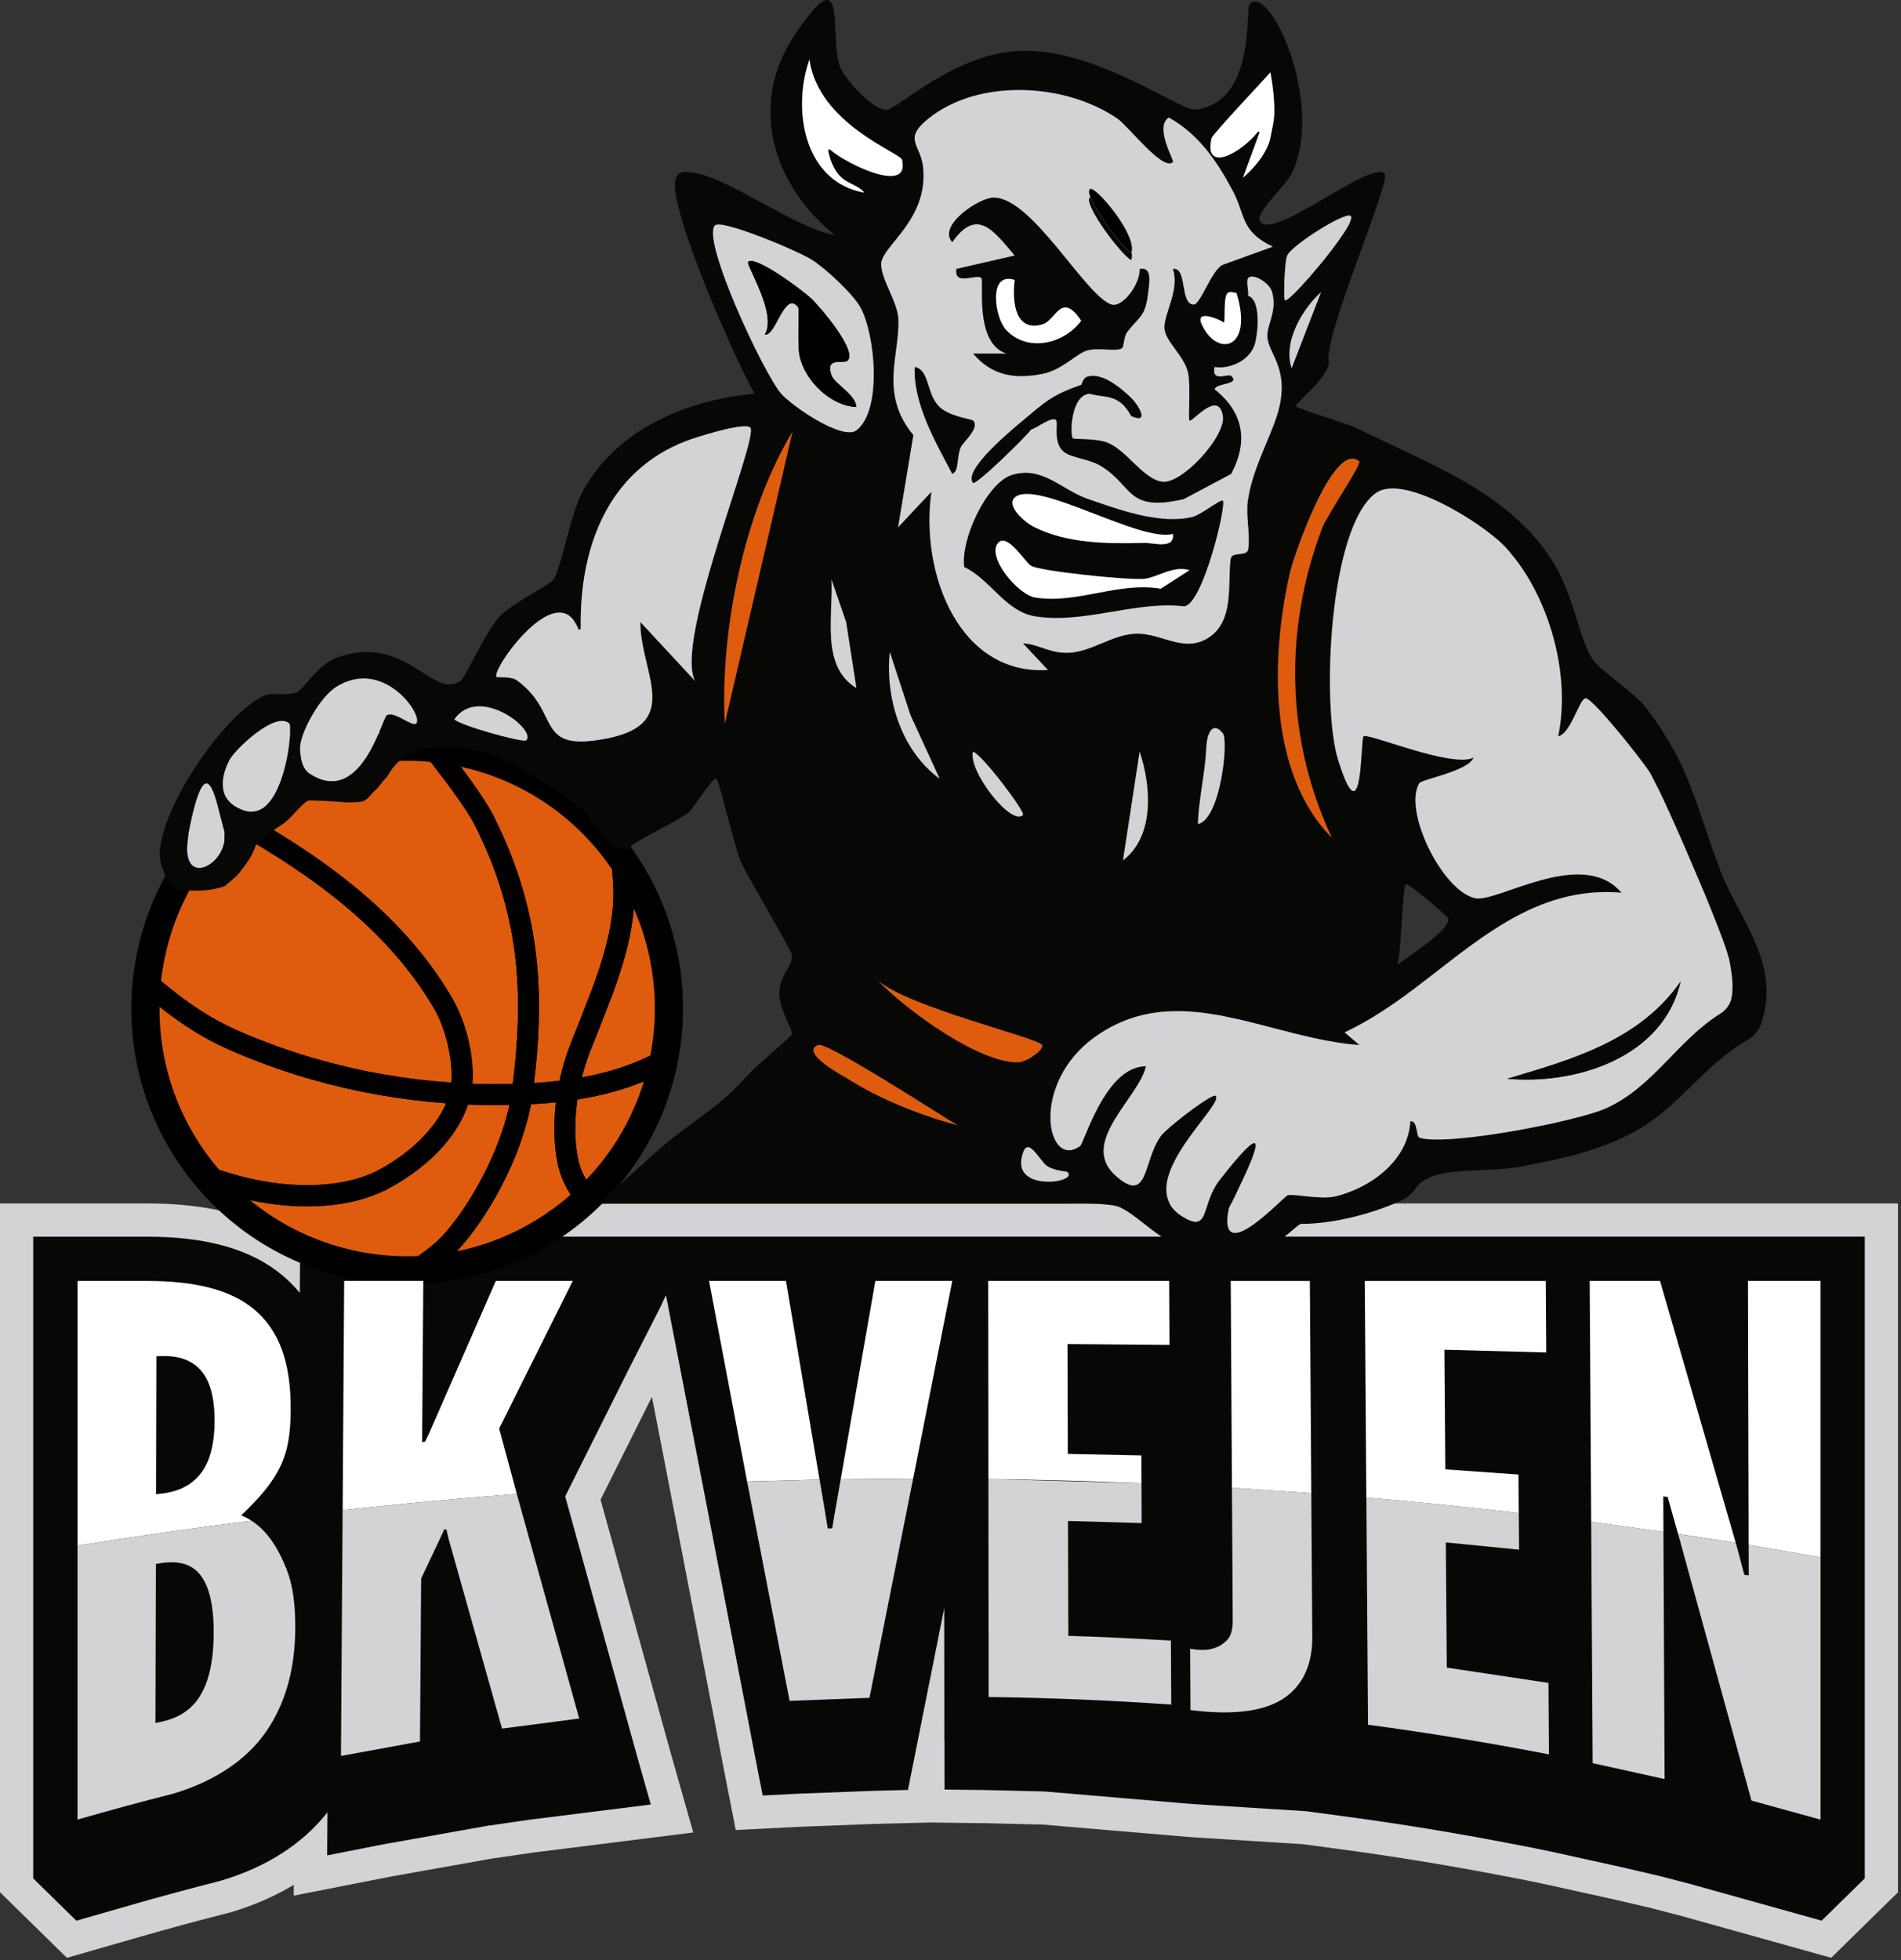
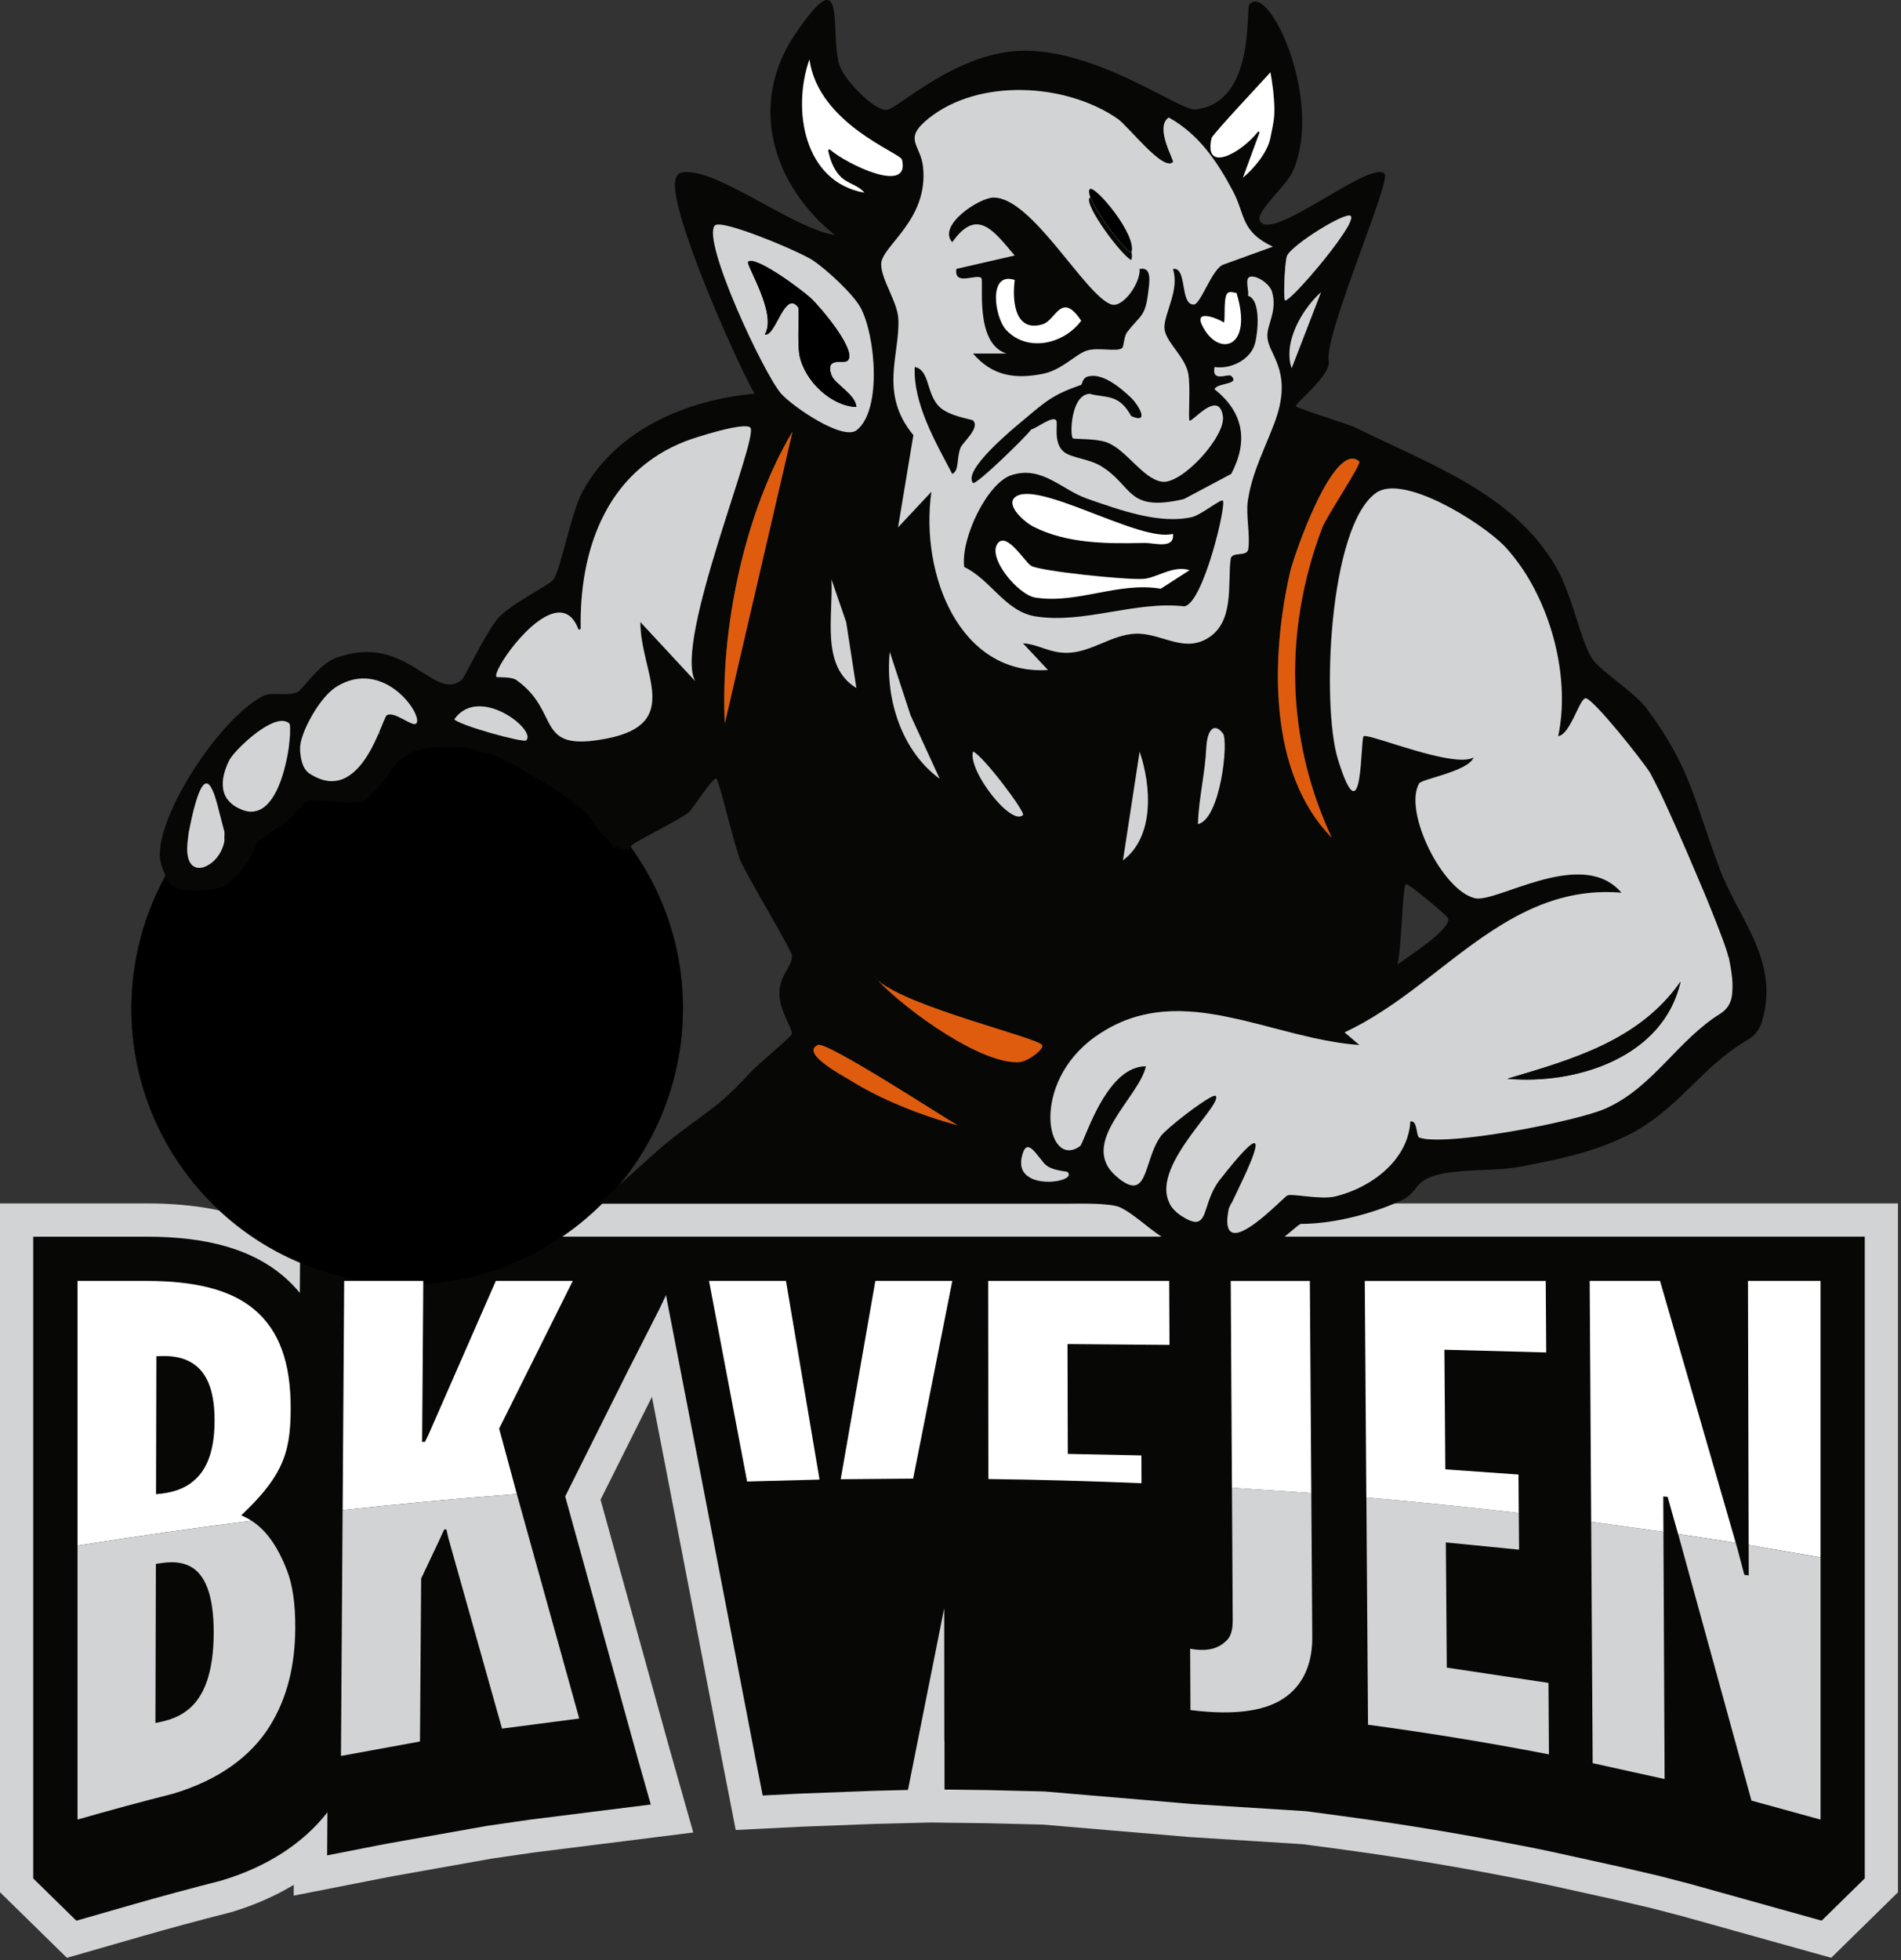
<svg xmlns="http://www.w3.org/2000/svg" width="100%" height="100%" viewBox="0 0 487 502" version="1.1" xml:space="preserve" style="fill-rule:evenodd;clip-rule:evenodd;stroke-miterlimit:10;">
  <rect x="0" y="0" width="487" height="502" fill="#333333" stroke="none" />
  <g transform="matrix(1,0,0,1,-40.35,-55.026)">
    <path d="M40.35,539.69L40.35,363.25L78.03,363.25C90.34,363.25 100.5,365.2 108.77,369.14L108.81,363.25L526.57,363.25L526.57,539.69L509.47,556.46L471.07,545.74L463.31,543.72L453.78,541.5L436.66,537.72L431.54,536.65L426.26,535.63C412.03,532.87 397.55,530.5 383.2,528.58L374.19,527.37L345.03,525.53L307.43,522.34L292.9,521.99L278.77,521.81L264.55,522.17L245.54,522.89L228.83,523.73L225.62,507.31L211.2,432.54L207.48,413.4L207.36,412.8L194.2,439.13L211.8,502.66L217.95,524.37L177.04,529.5L166.42,531.04L141.2,535.53L140.19,535.72L138.78,535.99L115.59,540.54L115.61,537.78C110.81,540.66 105.46,543.01 99.66,544.75L99.24,544.87L98.83,544.97C91.201,546.907 83.604,548.964 76.04,551.14L57.49,556.47L40.35,539.67L40.35,539.69Z" style="fill:rgb(209,211,212);fill-rule:nonzero;" />
  </g>
  <g transform="matrix(1,0,0,1,-40.35,-55.026)">
    <path d="M117.26,371.76L117.16,386.17C115.89,384.63 114.48,383.19 112.93,381.87C104.95,375.08 93.54,371.77 78.03,371.77L48.86,371.77L48.86,536.13L59.91,546.96L73.7,543C81.3,540.82 89.06,538.72 96.76,536.76L96.99,536.7L97.21,536.63C108.74,533.17 117.99,527.18 124.23,519.2L124.16,530.23L137.13,527.68L139.67,527.2L165.06,522.68L175.9,521.11L207.07,517.2L203.61,505.01L185.14,438.29L201.25,406.05L209.25,390.34L210.96,386.74L219.53,430.97L233.94,505.7L235.74,514.89L245.09,514.42L264.32,513.69L272.95,513.47L274.64,505L282.24,466.89L282.27,500.88L282.31,500.88L282.32,513.37L292.98,513.5L307.91,513.86L343.55,516.89C343.607,516.888 343.664,516.892 343.72,516.9L345.72,517.07L345.83,517.07C346.01,517.09 346.18,517.1 346.36,517.11L375,518.92L384.3,520.17C398.883,522.121 413.406,524.499 427.85,527.3L433.19,528.33L438.38,529.41L455.7,533.23L465.33,535.47L473.27,537.53L507.02,546.95L518.07,536.12L518.07,371.76L117.26,371.76Z" style="fill:rgb(7,8,6);fill-rule:nonzero;" />
  </g>
  <g id="ball" transform="matrix(1,0,0,1,-40.35,-55.026)">
    <path d="M186.12,370.51C154.54,393.41 110.38,386.37 87.48,354.8C70.92,331.96 70.01,302.54 82.75,279.34C84.4,276.3 86.3,273.36 88.43,270.57C90.798,267.458 93.42,264.548 96.27,261.87C97.03,261.17 97.81,260.47 98.6,259.79C100.07,258.52 101.61,257.3 103.2,256.15C106.58,253.7 110.1,251.6 113.73,249.82C114.9,249.24 116.1,248.7 117.3,248.19C123.75,245.48 130.47,243.78 137.24,243.07L137.26,243.07C161.54,240.53 186.47,250.67 201.84,271.86C201.85,271.88 201.87,271.91 201.89,271.93C224.73,303.51 217.68,347.61 186.13,370.5L186.12,370.51Z" style="fill-rule:nonzero;stroke:black;stroke-width:0.07px;" />
    <path d="M109.78,260.32L112.21,258.8L109.78,260.32ZM207.54,305.17C207.54,305.1 207.53,305.05 207.52,304.99L207.55,305.17L207.54,305.17Z" style="fill:rgb(245,130,32);fill-rule:nonzero;" />
-     <path d="M120.38,331.55C112.94,329.43 105.62,326.78 98.61,323.67C92.82,321.1 87.27,317.67 81.21,312.86C81.08,325.95 85.01,339.19 93.28,350.59C94.288,351.976 95.353,353.32 96.47,354.62L99.09,355.43C105.93,357.55 113.07,358.64 119.7,358.56C126.29,358.48 132.2,357.24 136.8,354.96C145.32,350.54 151.84,344.15 154.63,337.57C142.98,336.71 131.48,334.69 120.38,331.54L120.38,331.55ZM151.45,313.16C149.8,310.34 147.94,307.55 145.91,304.86C138.9,295.55 129.76,287.05 117.95,278.87C115.15,276.93 112.18,274.98 109.08,273.08L107.49,272.09C105.39,270.83 103.2,269.55 100.78,268.2L100.31,267.94C89.57,278.39 83.2,292.03 81.6,306.26L82.59,307.07C89.06,312.4 94.84,316.11 100.79,318.75C107.69,321.81 114.91,324.41 122.23,326.46C133.17,329.55 144.52,331.51 155.98,332.28C156.45,326.55 154.58,318.48 151.45,313.15L151.45,313.16ZM172.19,298.9C171.45,293.16 170.24,287.7 168.5,282.22C166.77,276.75 164.56,271.42 161.76,265.94L161.74,265.9C161.585,265.611 161.425,265.324 161.26,265.04C160.88,264.37 160.38,263.57 159.79,262.66C157.83,259.65 154.86,255.56 151.65,251.45L150.65,250.17C138.05,248.97 125.05,251.51 113.45,258.09L112.21,258.81L109.77,260.34L108.59,261.13L108.55,261.16L107.4,261.98C107.066,262.218 106.736,262.461 106.41,262.71L106.4,262.71C106,263.01 105.61,263.32 105.23,263.62C104.99,263.82 104.76,263.99 104.54,264.19C106.86,265.5 109.17,266.86 111.39,268.21L112.97,269.19C116.26,271.24 119.43,273.34 122.38,275.43C134.15,283.76 143.33,292.45 150.46,302.01C152.482,304.723 154.355,307.543 156.07,310.46C159.85,316.92 161.92,325.74 161.35,332.59C164.805,332.712 168.264,332.729 171.72,332.64C173.32,319.55 173.48,308.81 172.19,298.91L172.19,298.9ZM160.24,337.9C158.78,342.23 156.12,346.38 152.33,350.24C150.48,352.13 148.35,353.91 146.05,355.57C143.95,357.08 141.68,358.46 139.33,359.7L138.86,360.04L138.68,360.01C133.64,362.42 127.68,363.74 120.96,363.95C115.67,364.12 109.99,363.58 104.35,362.37C116.59,372.45 132.05,377.41 147.49,376.72L149.53,375.2L150.3,374.61C151.62,373.57 152.77,372.53 153.71,371.51C160.3,364.37 168.08,350.82 170.86,338C167.31,338.08 163.74,338.03 160.24,337.89L160.24,337.9ZM197.37,280.75L197.14,277.68C196.78,277.14 196.4,276.61 196.02,276.09C186.54,263.01 173.01,254.63 158.39,251.39C158.39,251.4 158.4,251.41 158.4,251.42C159.17,251.58 159.93,251.78 160.69,251.97C159.93,251.77 159.17,251.6 158.41,251.43C161.43,255.44 164,259.14 165.57,261.78C165.92,262.37 166.22,262.92 166.49,263.42L167.13,264.64L167.11,264.64C170.11,270.69 172.44,276.58 174.23,282.67C175.781,287.943 176.898,293.335 177.57,298.79C178.82,308.8 178.69,319.53 177.15,332.41C179.329,332.277 181.503,332.081 183.67,331.82C184.37,328.59 185.31,325.45 186.47,322.48L188.53,317.29L191.96,308.49L192.27,307.63C192.91,305.89 193.51,304.16 194.04,302.53C195.32,298.6 196.21,295.11 196.77,291.86C197,290.52 197.16,289.26 197.28,288.02C197.52,285.52 197.55,283.07 197.37,280.74L197.37,280.75ZM201.15,333.54C197.21,334.86 192.88,335.89 188.28,336.62C187.5,342.03 187.54,347.26 188.43,351.81C188.71,353.26 189.23,354.74 189.98,356.2C190.15,356.54 190.34,356.87 190.52,357.19C197.49,349.93 202.46,341.26 205.3,332.01C203.96,332.56 202.56,333.08 201.15,333.55L201.15,333.54ZM186.34,360.71C186.07,360.28 185.8,359.82 185.55,359.37C184.39,357.22 183.59,355.04 183.17,352.84C182.24,348.12 182.11,342.79 182.76,337.34C180.72,337.55 178.61,337.71 176.38,337.83C173.58,352.57 164.82,367.42 157.66,375.17L157.32,375.53C165.93,373.77 174.32,370.2 181.9,364.71C183.51,363.54 185.05,362.3 186.53,361.02L186.35,360.73L186.34,360.71ZM207.91,308.29C207.82,307.18 207.7,306.09 207.56,305C206.779,299.034 205.145,293.212 202.71,287.71C202.62,288.833 202.497,289.954 202.34,291.07C202.166,292.307 201.953,293.537 201.7,294.76C201.03,298.09 200.04,301.65 198.69,305.65L197.21,309.84L196.9,310.67L193.58,319.14L191.48,324.43C190.67,326.51 189.97,328.71 189.41,330.97C193.32,330.25 196.98,329.31 200.33,328.14C202.2,327.48 204.05,326.73 205.79,325.92L206.95,325.38C207.09,324.69 207.21,324 207.32,323.31C208.11,318.35 208.32,313.31 207.92,308.28L207.91,308.29ZM207.52,305.07C207.525,305.104 207.531,305.137 207.54,305.17L207.53,305.17C207.53,305.17 207.53,305.1 207.52,305.07Z" style="fill:rgb(223,92,14);fill-rule:nonzero;" />
    <path d="M202.91,284.33L202.86,284.59L202.84,284.21L202.91,284.33Z" style="fill-rule:nonzero;" />
    <path d="M208.76,324.53L208.08,327.74L207.44,330.42L207.24,331.19L206.51,331.5L205.3,332.01L201.15,333.55C197.21,334.87 192.88,335.9 188.28,336.63C187.5,342.04 187.54,347.27 188.43,351.82C188.71,353.27 189.23,354.75 189.98,356.21C190.15,356.55 190.34,356.88 190.52,357.2L190.73,357.56L191.39,358.68L190.46,359.58L188.8,361.11L187.35,362.4L186.53,361.03L186.35,360.74C186.08,360.31 185.81,359.85 185.56,359.4C184.4,357.25 183.6,355.07 183.18,352.87C182.25,348.15 182.12,342.82 182.77,337.37C180.73,337.58 178.62,337.74 176.39,337.86C173.59,352.6 164.83,367.45 157.67,375.2L157.33,375.56C156.96,375.95 156.58,376.33 156.19,376.7L155.63,377.22L155.27,377.55L154.75,377.67L152.76,377.95L152.66,377.95C151.94,378.05 151.29,378.11 150.66,378.18L144.89,378.72L147.51,376.77L149.55,375.25L150.32,374.66C151.64,373.62 152.79,372.58 153.73,371.56C160.32,364.42 168.1,350.87 170.88,338.05C167.33,338.13 163.76,338.08 160.26,337.94C158.8,342.27 156.14,346.42 152.35,350.28C150.5,352.17 148.37,353.95 146.07,355.61C143.97,357.12 141.7,358.5 139.35,359.74L138.88,360.08L138.7,360.05C133.66,362.46 127.7,363.78 120.98,363.99C115.69,364.16 110.01,363.62 104.37,362.41C103.372,362.2 102.379,361.97 101.39,361.72L100.99,361.62L100.69,361.34C100.21,360.91 99.75,360.46 99.29,360.02L98.3,359.04C98.01,358.75 97.73,358.45 97.44,358.15L93.14,353.62L96.48,354.66L99.1,355.47C105.94,357.59 113.08,358.68 119.71,358.6C126.3,358.52 132.21,357.28 136.81,355C145.33,350.58 151.85,344.19 154.64,337.61C142.99,336.75 131.49,334.73 120.39,331.58C112.95,329.46 105.63,326.81 98.62,323.7C92.83,321.13 87.28,317.7 81.22,312.89C80.934,312.674 80.65,312.454 80.37,312.23L79.73,311.72L79.76,310.9C79.79,310.01 79.86,309.11 79.93,308.22L80.2,305.14L81.6,306.3L82.59,307.11C89.06,312.44 94.84,316.15 100.79,318.79C107.69,321.85 114.91,324.45 122.23,326.5C133.17,329.59 144.52,331.55 155.98,332.32C156.45,326.59 154.58,318.52 151.45,313.19C149.8,310.37 147.94,307.58 145.91,304.89C138.9,295.58 129.76,287.08 117.95,278.9C115.15,276.96 112.18,275.01 109.08,273.11L107.49,272.12C105.39,270.86 103.2,269.58 100.78,268.23L100.31,267.97L98.86,267.16L100.45,265.64C101.01,265.11 101.58,264.6 102.15,264.09L103.02,263.33L104.02,263.89C104.19,263.99 104.38,264.09 104.55,264.19C106.87,265.5 109.18,266.86 111.4,268.21L112.98,269.19C116.27,271.24 119.44,273.34 122.39,275.43C134.16,283.76 143.34,292.45 150.47,302.01C152.492,304.723 154.365,307.543 156.08,310.46C159.86,316.92 161.93,325.74 161.36,332.59C164.815,332.712 168.274,332.729 171.73,332.64C173.33,319.55 173.49,308.81 172.2,298.91C171.46,293.17 170.25,287.71 168.51,282.23C166.78,276.76 164.57,271.43 161.77,265.95L161.75,265.91C161.595,265.621 161.435,265.334 161.27,265.05C160.89,264.38 160.39,263.58 159.8,262.67C157.84,259.66 154.87,255.57 151.66,251.46L150.66,250.18L149.1,248.18L154.74,249.09L155.54,249.22C155.82,249.26 156.07,249.31 156.32,249.36L156.95,249.48L157.32,249.99L158.4,251.41C158.4,251.42 158.41,251.43 158.41,251.44L158.42,251.44C161.44,255.46 164.01,259.16 165.58,261.8C165.93,262.39 166.23,262.94 166.5,263.44L167.14,264.66L167.12,264.66C170.12,270.71 172.45,276.6 174.24,282.69C175.791,287.963 176.908,293.355 177.58,298.81C178.83,308.82 178.7,319.55 177.16,332.43C179.339,332.297 181.513,332.101 183.68,331.84C184.38,328.61 185.32,325.47 186.48,322.5L188.54,317.31L191.97,308.51L192.28,307.65C192.92,305.91 193.52,304.18 194.05,302.55C195.33,298.62 196.22,295.13 196.78,291.88C197.01,290.54 197.17,289.28 197.29,288.04C197.53,285.54 197.56,283.09 197.38,280.76L197.15,277.69L196.88,274.15L200.56,280.08C200.72,280.34 200.86,280.58 200.99,280.82L201.39,281.52L201.75,282.17L202.17,282.94L202.27,283.14C202.31,283.22 202.36,283.29 202.39,283.37L202.43,283.46L202.84,284.24L202.86,284.62L202.86,284.72C202.834,285.724 202.784,286.728 202.71,287.73C202.62,288.853 202.497,289.974 202.34,291.09C202.166,292.327 201.953,293.557 201.7,294.78C201.03,298.11 200.04,301.67 198.69,305.67L197.21,309.86L196.9,310.69L193.58,319.16L191.48,324.45C190.67,326.53 189.97,328.73 189.41,330.99C193.32,330.27 196.98,329.33 200.33,328.16C202.2,327.5 204.05,326.75 205.79,325.94L206.95,325.4L208.76,324.54L208.76,324.53Z" style="fill-rule:nonzero;" />
  </g>
  <g transform="matrix(1,0,0,1,-40.35,-55.026)">
    <path d="M439.06,342.46L441.93,341.79L439.06,342.46ZM413.55,249.54C414.71,249.64 415.73,249.63 416.56,249.46C415.75,249.62 414.72,249.63 413.55,249.54ZM401.56,342.18L401.49,343.05L401.57,342.18L401.56,342.18ZM369.46,125.84L369.6,123.95L369.46,125.84ZM343.1,366.49C342.96,366.41 342.83,366.32 342.7,366.23C342.82,366.32 342.96,366.41 343.1,366.5C343.89,367 344.56,367.36 345.13,367.58C344.55,367.34 343.89,366.99 343.1,366.48L343.1,366.49ZM345.92,367.85C346.41,367.97 346.82,367.96 347.16,367.85C346.81,367.95 346.41,367.96 345.92,367.85ZM264.24,305.12C264.43,305.36 264.64,305.58 264.88,305.82C264.63,305.58 264.42,305.36 264.24,305.12ZM201.83,271.87C186.47,250.69 161.53,240.54 137.25,243.08L137.52,242.44C137.427,242.655 137.331,242.869 137.23,243.08C137.13,243.33 137.03,243.57 136.91,243.81C136.85,243.93 136.81,244.06 136.75,244.18L136.39,244.94C136.27,245.2 136.14,245.45 136.02,245.71C135.95,245.83 135.88,245.97 135.82,246.09C135.79,246.17 135.75,246.25 135.71,246.33C135.71,246.34 135.7,246.34 135.7,246.35C135.68,246.4 135.64,246.44 135.62,246.49C135.55,246.61 135.48,246.75 135.42,246.87L134.98,247.65L134.52,248.41C134.362,248.667 134.199,248.92 134.03,249.17C134,249.23 133.96,249.27 133.93,249.33C133.72,249.65 133.49,249.95 133.25,250.27C133.17,250.38 133.08,250.51 132.99,250.62C132.88,250.76 132.78,250.89 132.66,251.02L132.65,251.02C132.58,251.11 132.5,251.21 132.42,251.3C132.23,251.51 132.04,251.73 131.83,251.93C131.685,252.085 131.535,252.235 131.38,252.38C131.22,252.54 131.06,252.67 130.91,252.81C130.57,253.1 130.22,253.37 129.86,253.61C129.655,253.751 129.445,253.885 129.23,254.01C129.18,254.04 129.15,254.07 129.11,254.08C129,254.15 128.87,254.2 128.75,254.27C128.368,254.462 127.97,254.619 127.56,254.74C127.365,254.789 127.172,254.842 126.98,254.9L126.97,254.9C126.76,254.952 126.546,254.989 126.33,255.01C125.78,255.087 125.224,255.104 124.67,255.06C124.62,255.05 124.58,255.05 124.52,255.05L124.29,255.02C124.28,255.01 124.27,255.01 124.26,255.02C124.15,255 124.03,254.97 123.92,254.96C123.91,254.95 123.89,254.95 123.87,254.95C123.712,254.922 123.555,254.889 123.4,254.85C123.25,254.82 123.11,254.78 122.96,254.74C122.805,254.707 122.654,254.656 122.51,254.59C122.359,254.54 122.209,254.486 122.06,254.43C121.9,254.37 121.75,254.31 121.6,254.22C121.015,253.963 120.45,253.662 119.91,253.32C119.77,253.25 119.65,253.18 119.54,253.09C119.53,253.09 119.51,253.08 119.49,253.07L119.32,252.93C119.14,252.78 118.97,252.61 118.81,252.43C118.76,252.37 118.72,252.33 118.67,252.27C118.65,252.24 118.62,252.2 118.6,252.17C118.45,251.97 118.32,251.75 118.2,251.53C118.17,251.46 118.12,251.39 118.1,251.33C118.01,251.15 117.92,250.95 117.85,250.73C117.788,250.588 117.738,250.441 117.7,250.29C117.58,249.92 117.49,249.52 117.42,249.13C117.388,248.968 117.361,248.804 117.34,248.64C117.32,248.5 117.31,248.36 117.29,248.21C116.09,248.72 114.89,249.26 113.72,249.84C113.71,249.92 113.7,249.99 113.67,250.05C113.61,250.34 113.55,250.64 113.47,250.93C113.37,251.37 113.26,251.82 113.13,252.26C113.06,252.55 112.97,252.84 112.88,253.13C112.83,253.28 112.8,253.43 112.76,253.57L112.61,254.01C112.51,254.29 112.42,254.59 112.32,254.87C112.29,254.96 112.25,255.06 112.22,255.15C111.99,255.76 111.75,256.36 111.49,256.92C111.37,257.18 111.24,257.44 111.12,257.69C110.51,258.9 109.81,259.98 109.01,260.84C109.01,260.84 109.003,260.847 108.99,260.86C108.88,260.98 108.76,261.11 108.64,261.21C108.558,261.301 108.467,261.385 108.37,261.46C108.11,261.7 107.84,261.9 107.55,262.08C107.54,262.09 107.52,262.1 107.5,262.11C107.371,262.195 107.238,262.271 107.1,262.34L107.09,262.34C106.99,262.41 106.88,262.45 106.76,262.51L106.75,262.51C106.68,262.54 106.63,262.57 106.57,262.59C106.49,262.62 106.42,262.65 106.34,262.67C106.24,262.7 106.13,262.74 106.02,262.76C105.92,262.81 105.81,262.83 105.69,262.85C105.58,262.87 105.48,262.9 105.36,262.9C105.31,262.91 105.27,262.92 105.22,262.92C105.037,262.941 104.854,262.951 104.67,262.95C104.6,262.95 104.53,262.95 104.47,262.94C104.4,262.94 104.33,262.93 104.27,262.93C104.15,262.93 104.02,262.91 103.89,262.88C103.87,262.88 103.84,262.88 103.82,262.87C103.62,262.85 103.4,262.8 103.18,262.73C102.99,262.68 102.8,262.62 102.59,262.55C102.53,262.53 102.48,262.5 102.42,262.48L101.99,262.31C101.43,262.07 100.93,261.81 100.48,261.52C100.33,261.43 100.2,261.33 100.06,261.23C99.92,261.13 99.8,261.03 99.68,260.92C99.62,260.87 99.57,260.83 99.51,260.77C99.387,260.67 99.273,260.56 99.17,260.44C99.08,260.35 98.99,260.26 98.91,260.16C98.8,260.04 98.7,259.91 98.6,259.78C97.81,260.46 97.03,261.16 96.27,261.86L97.7,267.34C97.76,267.57 97.82,267.77 97.88,267.97C97.93,268.12 97.89,269.31 97.86,269.9C97.87,269.91 97.87,269.93 97.88,269.95C97.87,270.03 97.87,270.11 97.85,270.19L97.85,270.22C97.85,270.22 97.84,270.28 97.84,270.3L97.81,270.54C97.79,270.66 97.76,270.78 97.75,270.89C97.73,270.95 97.72,270.99 97.7,271.05C97.653,271.253 97.596,271.453 97.53,271.65C97.47,271.88 97.38,272.1 97.29,272.32C97.22,272.52 97.13,272.73 97.02,272.92C97,272.99 96.97,273.03 96.94,273.09C96.85,273.26 96.75,273.43 96.66,273.59C96.523,273.822 96.373,274.045 96.21,274.26C96.12,274.42 96,274.58 95.87,274.72C95.72,274.89 95.58,275.06 95.42,275.22C95.26,275.38 95.12,275.54 94.95,275.67C94.79,275.83 94.61,275.96 94.44,276.1C94.28,276.22 94.11,276.34 93.95,276.43C93.49,276.72 93.02,276.96 92.56,277.11C92.509,277.122 92.458,277.139 92.41,277.16C92.06,277.24 91.72,277.3 91.4,277.3C91.34,277.3 91.29,277.3 91.23,277.29C91.17,277.29 91.13,277.29 91.08,277.28C91,277.28 90.92,277.27 90.85,277.25C90.76,277.24 90.67,277.22 90.59,277.19C90.46,277.157 90.336,277.107 90.22,277.04C89.95,276.92 89.69,276.74 89.46,276.5C89.359,276.386 89.265,276.266 89.18,276.14C89.1,276.03 89.02,275.9 88.95,275.77C88.94,275.76 88.94,275.75 88.93,275.74C88.86,275.6 88.81,275.46 88.75,275.3C88.69,275.14 88.64,274.98 88.58,274.83C88.56,274.73 88.52,274.63 88.51,274.52C88.49,274.41 88.45,274.28 88.43,274.16C88.41,274.02 88.38,273.89 88.37,273.74C88.34,273.55 88.32,273.36 88.31,273.14C88.298,272.914 88.291,272.687 88.29,272.46C88.29,272.08 88.31,271.66 88.35,271.21C88.37,271 88.38,270.79 88.41,270.6C86.29,273.37 84.391,276.302 82.73,279.37C82.78,279.49 82.83,279.61 82.89,279.73C83.23,280.43 83.68,281.05 84.23,281.55L84.24,281.55C85.172,282.407 86.367,282.925 87.63,283.02C87.66,283.03 87.67,283.03 87.68,283.03C88.08,283.06 88.47,283.09 88.87,283.1C91.99,283.24 95.14,283.02 97.91,281.99C99.46,280.7 100.81,279.62 101.45,278.83C105.96,273.26 105.29,272.42 106.03,271.27C106.47,270.57 107.44,269.74 110.45,267.67C110.55,267.59 110.66,267.52 110.78,267.44C111.36,267.06 112,266.62 112.71,266.13C112.77,266.1 112.82,266.05 112.89,266.01C113.41,265.65 113.99,265.14 114.57,264.56C115.1,264.04 115.64,263.46 116.17,262.9C117.46,261.53 118.66,260.26 119.41,260.06C119.87,259.94 125.28,260.24 129.48,260.55C129.53,260.55 129.57,260.56 129.62,260.56L132.2,260.44C132.27,260.44 132.34,260.43 132.39,260.43C133.23,260.37 134.04,260.03 134.59,259.41L134.6,259.41C135.3,258.6 136,257.87 136.72,257.22C137.01,256.95 137.27,256.67 137.51,256.34C138.01,255.64 138.53,255 139.1,254.4C139.44,254.05 139.71,253.67 139.96,253.24C140.6,252.1 141.51,250.96 142.63,249.95C144.7,248.07 147.5,246.66 150.8,246.54C151.2,246.39 152.51,246.51 152.91,246.49L154.01,246.46C154.437,246.449 154.864,246.433 155.29,246.41L155.43,246.41C158.38,246.31 160.1,246.31 162.97,247.49C163.33,247.51 165.39,248.04 165.74,248.15C167.29,248.56 168.76,249.25 170.08,250.12C172.53,250.72 186.28,259.32 187.5,260.89C189.57,261.99 191.28,263.7 192.44,266C192.82,266.79 193.41,267.13 193.75,267.83C193.76,267.85 193.77,267.88 193.78,267.9C193.83,267.98 193.85,268.06 193.88,268.16C193.96,268.21 194.05,268.26 194.13,268.31C194.14,268.31 194.14,268.32 194.15,268.32C195.07,268.88 196.23,269.9 197.49,272.14C198.31,271.47 199.05,272.52 200.4,272.52C201.11,272.52 201,272.75 201.57,272.95C201.48,272.7 201.56,272.48 201.68,272.27C201.729,272.17 201.79,272.076 201.86,271.99C201.85,271.97 201.83,271.94 201.81,271.92L201.83,271.87ZM95.13,258.13C95.16,258.24 95.2,258.36 95.24,258.47C95.3,258.61 95.34,258.74 95.4,258.89C95.31,258.62 95.22,258.37 95.13,258.13ZM94.34,256.51C94.34,256.51 94.35,256.54 94.35,256.56C94.42,256.64 94.47,256.73 94.53,256.83C94.47,256.72 94.41,256.6 94.34,256.51ZM93.57,255.74L93.6,255.77C93.66,255.79 93.71,255.83 93.78,255.87C93.71,255.81 93.64,255.77 93.57,255.73L93.57,255.74ZM92.16,256.5C92.09,256.58 92.04,256.67 91.98,256.76C92.09,256.58 92.21,256.41 92.32,256.27C92.26,256.34 92.21,256.42 92.16,256.5Z" style="fill:rgb(7,8,6);fill-rule:nonzero;" />
  </g>
  <g transform="matrix(1,0,0,1,-40.35,-55.026)">
    <path d="M480.89,277.48C474.6,261.02 473.65,251.79 462.24,236.55C458.9,232.1 450.11,226.81 448.13,223.57C445.07,218.58 443.22,207.58 438.97,200.23C428.02,181.35 406.6,173.95 387.86,164.67C385.34,163.42 372.87,159.77 372.33,159.07C371.89,158.52 381.46,151.06 380.74,147.47C379.57,140.68 396.82,101.3 395.07,99.52C391.42,95.79 365.46,117.73 363.05,111.43C362.19,109.15 369.89,102.53 371.43,99.15C379.72,81.14 365.34,50.12 360.41,56.19C359.38,57.44 362.12,81.33 346.57,83.07C342.64,83.52 320.9,67.11 301.3,68.06C284.9,68.85 270.31,82.83 267.62,83.15C264.21,83.53 256.53,75.23 255.42,71.78C252.74,63.52 257.69,43.55 244.01,63.84C231.88,81.85 238.35,102.47 254.21,115.23C243.93,113.56 226.37,99.89 217.12,99.13C215.18,98.97 213.73,99.07 213.34,101.28C211.88,109.13 228.66,147.08 233.64,155.85C216.33,157.45 198.45,164.92 189.7,180.7C186.57,186.37 184.1,200.67 182.13,203.46C181.11,204.89 171.34,209.63 168.08,213.21C164.95,216.67 159.39,228.59 158.59,229.21C151.38,234.9 144.5,216.82 126.38,223.55C122.01,225.18 117.87,231.62 116.63,232.22C113.95,233.5 110.19,232.12 107.89,233.23C97.55,238.26 81.66,261.62 81.28,273.56C81.21,275.55 81.94,277.57 82.76,279.37C84.41,276.33 86.31,273.39 88.44,270.6C88.53,269.7 88.62,268.91 88.73,268.2C89,266.31 89.33,265.14 89.48,264.61L89.78,263.32C89.81,263.16 89.85,263.01 89.88,262.87L90.02,262.34L90.42,260.88L90.65,260.12C91.12,258.57 91.58,257.49 91.99,256.78C92.1,256.6 92.22,256.43 92.33,256.29C92.4,256.2 92.48,256.12 92.54,256.05C92.57,256 92.61,255.98 92.64,255.95C92.69,255.9 92.72,255.88 92.75,255.87C92.85,255.8 92.94,255.75 93.04,255.72C93.09,255.71 93.12,255.7 93.15,255.7C93.23,255.69 93.31,255.69 93.39,255.71C93.42,255.71 93.45,255.72 93.48,255.73C93.52,255.74 93.55,255.74 93.57,255.75C93.65,255.78 93.72,255.83 93.78,255.89C93.812,255.907 93.839,255.931 93.86,255.96C93.89,255.98 93.93,256.02 93.96,256.05C94.096,256.18 94.214,256.328 94.31,256.49C94.32,256.5 94.32,256.51 94.33,256.52C94.4,256.61 94.47,256.72 94.52,256.84C94.58,256.93 94.63,257.04 94.68,257.16C94.7,257.19 94.71,257.23 94.74,257.27C94.76,257.32 94.79,257.36 94.81,257.42C94.92,257.65 95.02,257.89 95.13,258.15C95.22,258.39 95.31,258.64 95.4,258.91L95.68,259.8C95.75,260.04 95.83,260.29 95.89,260.53C96.03,260.97 96.15,261.42 96.26,261.89C97.02,261.19 97.8,260.49 98.59,259.81C98.59,259.81 98.58,259.8 98.58,259.79L98.33,259.42C98.21,259.23 98.12,259.05 98.02,258.86C97.93,258.68 97.86,258.48 97.78,258.28C97.77,258.26 97.76,258.23 97.76,258.2C97.7,258.03 97.66,257.86 97.61,257.7C97.59,257.6 97.56,257.5 97.54,257.4C97.52,257.3 97.51,257.21 97.49,257.11C97.426,256.784 97.396,256.452 97.4,256.12C97.4,255.95 97.4,255.79 97.41,255.63C97.41,255.46 97.41,255.29 97.42,255.13C97.439,254.885 97.469,254.642 97.51,254.4C97.52,254.35 97.52,254.31 97.53,254.25C97.561,254.062 97.598,253.875 97.64,253.69C97.71,253.43 97.76,253.17 97.83,252.92C97.914,252.624 98.008,252.33 98.11,252.04C98.261,251.595 98.434,251.157 98.63,250.73C98.7,250.58 98.77,250.44 98.82,250.31C98.94,250.05 99.06,249.85 99.12,249.7C100.22,247.54 108.78,239.04 113.14,239.77C113.22,239.78 113.3,239.79 113.35,239.82C113.59,239.88 113.81,239.97 114.02,240.08C114.16,240.17 114.29,240.26 114.42,240.37C114.45,240.4 114.49,240.47 114.52,240.55C114.52,240.56 114.52,240.57 114.53,240.58C114.55,240.66 114.58,240.77 114.59,240.9L114.62,241.33C114.63,241.39 114.63,241.47 114.63,241.53C114.641,241.96 114.638,242.39 114.62,242.82C114.62,242.98 114.62,243.14 114.61,243.31C114.61,243.36 114.61,243.39 114.6,243.43C114.55,244.19 114.46,245.05 114.35,245.98C114.35,246.08 114.33,246.18 114.32,246.3L114.29,246.5L114.26,246.69C114.23,246.96 114.18,247.23 114.14,247.5C114.11,247.73 114.07,247.95 114.03,248.18C113.93,248.73 113.83,249.29 113.7,249.85C114.87,249.27 116.07,248.73 117.27,248.22C117.215,247.749 117.188,247.275 117.19,246.8C117.04,243.25 121.58,234.64 125.7,231.49C125.89,231.32 126.08,231.2 126.28,231.06C138.56,223.17 148.88,238.34 146.93,240.34C145.99,241.33 141.34,237.04 139.42,238.23C139.41,238.24 139.39,238.25 139.37,238.28C139.35,238.29 139.32,238.31 139.31,238.34L139.3,238.34C139.27,238.4 139.23,238.46 139.19,238.53C139.12,238.64 139.05,238.79 138.98,238.96C138.88,239.17 138.78,239.41 138.65,239.69L137.51,242.47L137.93,243.05C161.99,240.77 186.6,250.92 201.81,271.91C201.82,271.93 201.84,271.96 201.86,271.98C201.96,271.84 202.06,271.73 202.07,271.68C202.26,270.96 214.69,264.91 216.78,263.09C217.91,262.13 223.08,253.86 223.85,254.46C224.72,255.14 228.37,271.61 230.18,275.77C231.98,279.87 243.12,298.32 243.22,299.69C243.45,302.47 240.17,304.58 240.01,309.18C239.86,313.69 243.47,318.52 243.2,319.87C243.06,320.58 234.27,327.82 232.52,329.76C224.08,339.05 220.75,339.97 210.9,347.94C208.1,350.21 193.79,363.3 193.79,363.3L314.13,363.3C316.98,363.24 325.06,363.16 327.34,364.27C331.45,366.28 335.26,370.46 340.01,373.05C343.16,374.77 351.47,377.49 354.57,377.49C365.57,377.49 372.39,368.49 373.68,368.49C382.83,368.49 393.35,365.38 399.84,362.26C400.99,361.71 402.42,360.32 403.13,359.26C407.05,353.4 420.97,355.57 429.95,353.83C439.44,351.98 448,350.31 456.83,346.05C470.24,339.58 475.94,328.36 488.01,321.41C489.73,320.42 491.05,318.83 491.64,316.93C496.51,301.35 485.91,290.71 480.87,277.53L480.89,277.48ZM375.02,139.58L371.25,149.32L371.24,149.32C371.15,149.05 371.06,148.77 370.99,148.47C370.88,148.03 370.81,147.59 370.75,147.15C370.73,146.92 370.7,146.69 370.69,146.45C370.67,146.02 370.67,145.57 370.69,145.13L370.69,145.06C370.71,144.64 370.76,144.22 370.81,143.81L370.95,143.03C371.14,142.04 371.44,141.03 371.81,140.04L372.05,139.42C372.97,137.16 374.29,134.99 375.77,133.09L376.5,132.2C376.62,132.05 376.75,131.92 376.87,131.77L377.64,130.96C377.76,130.81 377.9,130.69 378.02,130.58C378.263,130.33 378.517,130.089 378.78,129.86L378.79,129.86L375.02,139.6L375.02,139.58ZM369.35,129.45L369.38,127.42L369.41,126.63L369.41,126.53L369.44,125.94L369.44,125.84C369.47,125.209 369.517,124.579 369.58,123.95C369.58,123.83 369.59,123.69 369.6,123.55C369.62,123.36 369.63,123.18 369.66,123.01L369.66,122.95C369.68,122.78 369.69,122.61 369.72,122.45C369.746,122.192 369.779,121.936 369.82,121.68C369.85,121.38 369.9,121.13 369.96,120.92C369.99,120.76 370.03,120.65 370.06,120.56C371.23,117.74 385.15,109.09 386.39,110.32C386.67,110.6 386.5,111.3 386.02,112.31L385.7,112.91C384.5,115.08 382.16,118.28 379.63,121.43L379.04,122.14C378.86,122.35 378.68,122.58 378.5,122.81C378.35,122.98 378.22,123.15 378.08,123.31L375.87,125.91L375.47,126.35C374.539,127.398 373.593,128.431 372.63,129.45C372.522,129.548 372.418,129.652 372.32,129.76C372.23,129.84 372.13,129.94 372.04,130.04C370.76,131.32 369.84,132.07 369.58,131.97C369.55,131.95 369.52,131.93 369.51,131.89C369.44,131.77 369.4,131.46 369.37,131.03C369.36,130.82 369.35,130.58 369.35,130.31C369.34,130.07 369.34,129.82 369.34,129.55L369.34,129.45L369.35,129.45ZM370.86,201.5C371.75,197.53 382.02,167.62 388.55,173.18C389.3,173.8 380.28,187.04 379.07,190.22C369.17,216.31 369.73,244.36 381.52,269.57C365.05,252.88 365.93,222.94 370.86,201.5ZM350.74,90.4C350.99,89.37 365.56,73.95 365.81,73.54C365.81,73.8 366.44,76.62 366.7,80.4C367.04,85.08 366.63,86.05 365.81,90.29C365.08,94.06 361.68,98.1 358.76,100.56L362.99,89.05C363.07,88.8 362.75,88.62 362.58,88.82C358.17,94.36 348.64,99.48 350.74,90.4ZM247.72,70.25C250.01,86.76 271.02,94.16 271.43,95.91C273.63,105.05 257.06,96.92 253.03,93.35C252.82,93.16 252.48,93.35 252.53,93.64C252.84,95.23 253.69,98.45 255.92,100.49C257.69,102.12 260.26,102.47 261.78,104.38C246.25,101.6 243.23,83.07 247.71,70.26L247.72,70.25ZM175.13,244.66C174.41,245.29 158.53,240.97 156.73,239.27C163.06,230.24 178.03,242.12 175.13,244.66ZM218.45,229.48L204.4,214.34C204.32,227.13 215.47,240.36 195.78,244.18C176.97,247.83 184.32,237.56 172.69,229.23C171.28,228.22 167.72,228.6 167.55,228.39C166.38,227.08 176.63,211.92 183.66,211.92C183.82,211.92 183.96,211.93 184.11,211.94C184.23,211.95 184.36,211.97 184.48,212C184.653,212.025 184.824,212.065 184.99,212.12C185.13,212.17 185.27,212.22 185.41,212.28C185.65,212.38 185.88,212.52 186.1,212.68C186.17,212.71 186.22,212.77 186.28,212.82C186.39,212.9 186.48,212.99 186.6,213.09C186.71,213.19 186.84,213.32 186.96,213.44C187.07,213.59 187.2,213.73 187.3,213.88C187.44,214.04 187.54,214.2 187.64,214.38C187.75,214.55 187.84,214.73 187.96,214.93L188.25,215.53C188.32,215.7 188.4,215.87 188.46,216.05C188.58,216.41 189.12,216.31 189.12,215.94C188.95,206.21 190.48,196.58 194.37,188.31C194.87,187.27 195.4,186.24 195.95,185.25C197.67,182.24 199.72,179.47 202.19,176.98L202.81,176.37L203.45,175.76C204.32,174.97 205.21,174.2 206.17,173.48C207.12,172.75 208.11,172.07 209.16,171.41C211.25,170.11 213.53,168.98 216.01,168.01C218.56,167.03 230.98,163.08 232.54,164.52C235,166.75 212.83,219.37 218.45,229.49L218.45,229.48ZM226.03,240.32C224.83,216.31 231.02,186.23 243.37,165.59L226.03,240.32ZM257.84,331.51C256.57,330.72 245.15,324.7 249.9,322.66C252.15,321.71 281.31,340.69 285.65,343.23C276.36,340.72 265.95,336.63 257.85,331.5L257.84,331.51ZM265.27,306.17C265.13,306.06 265.01,305.93 264.89,305.82C264.64,305.58 264.43,305.36 264.25,305.12C264.16,305.01 264.07,304.89 264,304.78C264.38,305.22 264.81,305.68 265.28,306.17C273.29,313.08 306.2,320.78 307.32,322.69C307.92,323.72 303.69,326.93 301.41,327.07C291.85,327.63 272.99,314.21 265.28,306.17L265.27,306.17ZM313.91,356.39C313.81,356.51 313.67,356.62 313.5,356.73C313.33,356.83 313.14,356.93 312.92,357.02C312.69,357.11 312.46,357.2 312.2,357.27C312.06,357.3 311.92,357.35 311.77,357.37C311.58,357.43 311.37,357.46 311.17,357.51C311.11,357.51 311.06,357.52 311,357.53C310.759,357.58 310.515,357.61 310.27,357.62C309.99,357.67 309.71,357.68 309.4,357.68C308.64,357.7 307.85,357.67 307.08,357.56C306.45,357.47 305.84,357.32 305.27,357.12L304.71,356.89C304.57,356.83 304.45,356.77 304.33,356.7C304.07,356.56 303.83,356.41 303.61,356.24C303.5,356.15 303.38,356.06 303.28,355.97C303.18,355.88 303.08,355.78 302.99,355.68C302.81,355.48 302.64,355.26 302.49,355.02C302.35,354.78 302.24,354.51 302.14,354.23C301.9,353.51 301.86,352.66 302.05,351.65C302.07,351.51 302.11,351.38 302.14,351.25C302.19,351.05 302.23,350.87 302.28,350.7C302.46,350.06 302.66,349.6 302.88,349.31C302.95,349.21 303.03,349.13 303.09,349.07C303.61,348.62 304.2,348.86 304.83,349.41C304.985,349.555 305.135,349.705 305.28,349.86C305.44,350.02 305.6,350.2 305.74,350.38C306.46,351.25 307.2,352.29 307.86,353C308.05,353.2 308.23,353.37 308.41,353.51C308.53,353.61 308.66,353.69 308.78,353.77C309.034,353.921 309.298,354.055 309.57,354.17C311.39,354.95 313.63,355.03 313.8,355.19C314.25,355.62 314.24,356.04 313.9,356.4L313.91,356.39ZM484.01,309.45C483.76,311.73 482.37,313.7 480.44,314.95C469.84,321.8 463.65,333.41 451.82,338.8C450.42,339.44 448.1,340.19 445.22,340.96C444.61,341.13 443.97,341.29 443.3,341.46L441.93,341.8C441.01,342.03 440.04,342.25 439.06,342.47C438.81,342.53 438.55,342.58 438.3,342.64L436.79,342.97L436.78,342.97L435.23,343.3L432.03,343.93L430.43,344.24L428.78,344.53L427.18,344.81L425.52,345.08L422.33,345.58C415.9,346.52 409.99,347.05 406.39,346.79C406.1,346.77 405.81,346.74 405.55,346.71C405.38,346.69 405.22,346.66 405.08,346.64C404.62,346.56 404.22,346.47 403.89,346.35C403.83,346.33 403.79,346.29 403.74,346.25C403.69,346.2 403.66,346.16 403.63,346.09C403.59,346.01 403.55,345.94 403.52,345.85C403.46,345.69 403.42,345.49 403.37,345.27C403.25,344.71 403.16,344 402.97,343.42C402.92,343.3 402.89,343.19 402.85,343.08C402.61,342.5 402.23,342.11 401.57,342.19C401.549,342.48 401.522,342.771 401.49,343.06C401.46,343.35 401.42,343.64 401.38,343.92C401.31,344.35 401.23,344.76 401.12,345.17C401.03,345.59 400.91,345.99 400.77,346.39C400.69,346.66 400.59,346.92 400.49,347.18C400.3,347.7 400.07,348.21 399.81,348.71C399.7,348.97 399.56,349.22 399.41,349.47C399.15,349.94 398.86,350.42 398.53,350.88C397.75,352.04 396.82,353.13 395.81,354.12C392.12,357.74 387.14,360.25 382.33,361.42C378.55,362.34 371.52,360.63 370.08,361.16C369.3,361.44 359.65,371.82 356.08,370.67C355.94,370.62 355.83,370.58 355.72,370.5C355.45,370.33 355.22,370.05 355.06,369.66C355.015,369.583 354.985,369.498 354.97,369.41C354.74,368.71 354.69,367.73 354.85,366.37C354.86,366.235 354.88,366.102 354.91,365.97C354.93,365.7 354.98,365.42 355.05,365.11C355.071,364.952 355.098,364.796 355.13,364.64C355.165,364.519 355.211,364.402 355.27,364.29C355.29,364.24 355.33,364.18 355.35,364.11C355.4,364.02 355.44,363.92 355.49,363.8C355.601,363.548 355.718,363.298 355.84,363.05L357.08,360.46L358.93,356.55L359.55,355.21C362.74,348.08 364.65,341.95 352.59,357.39L352.44,357.6C352.22,357.93 352,358.24 351.8,358.57C351.605,358.883 351.422,359.204 351.25,359.53C351.011,360.001 350.784,360.478 350.57,360.96C350.37,361.42 350.19,361.89 350.03,362.34C349.923,362.627 349.823,362.917 349.73,363.21L349.33,364.43L348.98,365.42C348.92,365.6 348.86,365.78 348.79,365.94C348.72,366.09 348.67,366.23 348.61,366.36C348.41,366.77 348.2,367.11 347.94,367.35C347.85,367.44 347.76,367.52 347.66,367.59C347.51,367.7 347.35,367.78 347.17,367.84C346.83,367.95 346.41,367.96 345.93,367.84C345.662,367.769 345.398,367.682 345.14,367.58C344.56,367.35 343.9,366.99 343.11,366.5C342.97,366.41 342.84,366.32 342.71,366.23C342.583,366.145 342.46,366.055 342.34,365.96C342.09,365.78 341.87,365.59 341.65,365.4L341.24,365C332.33,355.83 353.95,337.9 351.71,335.67C350.99,334.96 341.86,341.82 338.6,344.95C338.5,345.04 338.4,345.14 338.3,345.26C338.22,345.33 338.15,345.4 338.1,345.46C338,345.56 337.92,345.65 337.84,345.74C337.79,345.79 337.77,345.83 337.74,345.86C337.71,345.89 337.68,345.94 337.66,345.97C337.32,346.43 337.03,346.92 336.74,347.42C336.63,347.63 336.51,347.84 336.41,348.05C336.09,348.69 335.81,349.35 335.55,350.02C335.48,350.2 335.41,350.37 335.35,350.55L334.98,351.61L334.47,353.15C333.91,354.84 333.4,356.35 332.72,357.34C332.51,357.65 332.28,357.89 332.04,358.1C331.942,358.188 331.835,358.265 331.72,358.33C331.64,358.38 331.55,358.42 331.46,358.45C331.06,358.63 330.61,358.68 330.08,358.57C329.9,358.52 329.7,358.48 329.5,358.41C329.26,358.33 329,358.22 328.73,358.07C328.55,357.98 328.37,357.87 328.18,357.74C328.03,357.65 327.9,357.56 327.75,357.47C327.59,357.36 327.42,357.23 327.25,357.11C326.93,356.86 326.59,356.59 326.23,356.27C316.38,347.72 332.04,336.25 333.84,328.12C333.21,328.11 332.59,328.18 331.99,328.31C331.8,328.34 331.62,328.4 331.43,328.46C331.28,328.51 331.14,328.55 330.99,328.61C330.68,328.71 330.4,328.82 330.12,328.97C329.76,329.14 329.42,329.33 329.08,329.53C328.74,329.73 328.4,329.97 328.07,330.22C327.81,330.42 327.55,330.64 327.3,330.85C327.05,331.08 326.8,331.3 326.57,331.54C325.79,332.32 325.06,333.19 324.38,334.12C324.21,334.35 324.04,334.57 323.88,334.81C323.162,335.848 322.497,336.923 321.89,338.03L321.47,338.81C318.95,343.56 317.47,348.18 316.94,348.56C308.43,354.67 303.96,332.57 320.86,320.53C321.789,319.859 322.754,319.238 323.75,318.67L324.72,318.13C325.15,317.89 325.59,317.68 326.02,317.46C326.54,317.2 327.06,316.96 327.58,316.75C328.88,316.2 330.18,315.74 331.49,315.37C331.751,315.292 332.015,315.222 332.28,315.16C337.77,313.73 343.36,313.74 349.01,314.48C349.97,314.602 350.927,314.749 351.88,314.92L353.34,315.18C354.77,315.46 356.22,315.77 357.68,316.1L359.14,316.44L362.04,317.16L363.51,317.53L366.42,318.29L372.29,319.8L376.71,320.84C378.68,321.27 380.64,321.66 382.62,321.97C383.601,322.126 384.584,322.263 385.57,322.38C386.56,322.5 387.55,322.59 388.53,322.66L384.73,319.42C387.99,317.91 391.14,316.11 394.19,314.13L397.22,312.11L398.23,311.41L400.21,309.99C400.87,309.52 401.52,309.03 402.18,308.54L404.13,307.06L407.04,304.82L407.05,304.82L408.98,303.32L409.95,302.57L412.85,300.33L412.86,300.33L414.79,298.86L414.8,298.86L416.74,297.41L417.73,296.7C418.39,296.21 419.04,295.75 419.7,295.3L420.69,294.62L422.69,293.29L424.71,292.01L426.75,290.79C435.32,285.88 444.61,282.71 455.67,283.65C455.49,283.44 455.3,283.22 455.11,283.03C444.81,272.31 423.66,286.35 418.11,285.05C409.74,283.1 399.74,262.78 403.85,255.65C404.04,255.3 405.38,254.87 407.14,254.32L408.25,253.98L408.84,253.8L410.04,253.42L412.47,252.57C412.87,252.42 413.25,252.26 413.63,252.11C413.996,251.957 414.356,251.79 414.71,251.61C414.89,251.53 415.06,251.44 415.22,251.35C415.88,251 416.44,250.63 416.88,250.24C417.189,249.984 417.447,249.672 417.64,249.32C417.688,249.247 417.722,249.165 417.74,249.08C417.75,249.06 417.76,249.02 417.76,249C417.6,249.1 417.41,249.19 417.21,249.26C417.01,249.34 416.77,249.4 416.52,249.44C415.7,249.61 414.68,249.62 413.51,249.52C413.04,249.49 412.54,249.42 412.03,249.35L412.02,249.35L410.75,249.15C410.54,249.12 410.31,249.07 410.08,249.03C409.471,248.916 408.864,248.789 408.26,248.65C408.25,248.65 408.24,248.65 408.24,248.64C406.966,248.348 405.699,248.028 404.44,247.68C404.43,247.68 404.42,247.67 404.42,247.67L402.93,247.25L400.31,246.47L398.13,245.8C393.6,244.39 390.01,243.21 389.6,243.59C388.73,244.37 389.53,270.38 383.06,249.57C378.78,235.8 380.68,189.84 392.81,181.25C399.78,176.31 419.61,188.72 425.57,194.75L425.81,194.99C425.89,195.07 425.96,195.15 426.04,195.23C426.35,195.57 426.64,195.91 426.93,196.25C427.82,197.29 428.67,198.37 429.48,199.5C430.134,200.418 430.761,201.355 431.36,202.31C431.824,203.049 432.264,203.803 432.68,204.57C433.11,205.33 433.52,206.11 433.91,206.91C435.701,210.523 437.137,214.3 438.2,218.19C438.439,219.058 438.659,219.932 438.86,220.81C440.64,228.55 440.95,236.51 439.45,243.59C441.55,243.25 443.22,239.23 444.59,236.47C444.71,236.21 444.84,235.95 444.96,235.71C445.14,235.36 445.32,235.04 445.5,234.77C445.61,234.59 445.73,234.43 445.84,234.3C445.9,234.23 445.95,234.18 446.01,234.12C446.17,233.96 446.33,233.87 446.47,233.86C448.28,233.69 461.25,250.04 463.04,253.01C463.56,253.87 464.38,255.47 465.4,257.61L466.03,258.94C466.26,259.4 466.48,259.89 466.71,260.39L467.06,261.16C467.311,261.686 467.555,262.216 467.79,262.75L468.94,265.3L469.84,267.31L470.53,268.87L471.93,272.07L472.64,273.71L476.36,282.45L476.76,283.39L477.2,284.44L478.45,287.51L479.96,291.29L481.36,294.95L482.04,296.8C482.11,296.99 482.18,297.17 482.23,297.35L482.7,298.78C482.87,299.33 482.99,299.79 483.06,300.12C483.64,303.05 484.27,306.33 483.94,309.43L484.01,309.45ZM398.32,302.08C399.36,299.02 399.59,282.54 400.48,281.5C400.94,280.98 411.05,289.54 411.3,290.19C412.33,292.98 400.4,300.5 398.32,302.09L398.32,302.08Z" style="fill:rgb(7,8,6);fill-rule:nonzero;" />
  </g>
  <g transform="matrix(1,0,0,1,-40.35,-55.026)">
    <path d="M285.64,343.24C276.35,340.73 265.94,336.64 257.84,331.51C256.57,330.72 245.15,324.7 249.9,322.66C252.15,321.71 281.31,340.69 285.65,343.23L285.64,343.24ZM301.4,327.07C291.84,327.63 272.98,314.21 265.27,306.17C273.28,313.08 306.19,320.78 307.31,322.69C307.91,323.72 303.68,326.93 301.4,327.07ZM381.52,269.57C365.05,252.88 365.93,222.94 370.86,201.5C371.75,197.53 382.02,167.62 388.55,173.18C389.3,173.8 380.28,187.04 379.07,190.22C369.17,216.31 369.73,244.36 381.52,269.57Z" style="fill:rgb(223,92,14);fill-rule:nonzero;" />
  </g>
  <g transform="matrix(1,0,0,1,-40.35,-55.026)">
    <path d="M365.81,90.28C365.08,94.05 361.68,98.09 358.76,100.55L362.99,89.04C363.07,88.79 362.75,88.61 362.58,88.81C358.17,94.35 348.64,99.47 350.74,90.39C350.99,89.36 365.56,73.94 365.81,73.53C365.81,73.79 366.44,76.61 366.7,80.39C367.04,85.07 366.63,86.04 365.81,90.28ZM253.03,93.35C252.82,93.16 252.48,93.35 252.53,93.64C252.84,95.23 253.69,98.45 255.92,100.49C257.69,102.12 260.26,102.47 261.78,104.38C246.25,101.6 243.23,83.07 247.71,70.26C250,86.77 271.01,94.17 271.42,95.92C273.62,105.06 257.05,96.93 253.02,93.36L253.03,93.35Z" style="fill:white;fill-rule:nonzero;" />
  </g>
  <g transform="matrix(1,0,0,1,-40.35,-55.026)">
    <path d="M243.37,165.58L226.03,240.31C224.83,216.3 231.02,186.22 243.37,165.58Z" style="fill:rgb(223,92,14);fill-rule:nonzero;" />
  </g>
  <g transform="matrix(1,0,0,1,-40.35,-55.026)">
    <path d="M265.27,306.17C265.13,306.06 265.01,305.93 264.89,305.82C264.64,305.58 264.44,305.36 264.25,305.12C264.16,305.01 264.07,304.89 264,304.78L265.28,306.17L265.27,306.17Z" style="fill:rgb(7,8,6);fill-rule:nonzero;" />
  </g>
  <g transform="matrix(1,0,0,1,-40.35,-55.026)">
    <path d="M483.13,300.14C483.06,299.8 482.94,299.35 482.77,298.8L482.3,297.37L482.11,296.82L481.43,294.97L480.03,291.31L478.52,287.53L477.27,284.46L476.83,283.41L476.43,282.47L472.71,273.73L472,272.09L470.6,268.89L469.91,267.33L469.01,265.32L467.86,262.77L467.13,261.18L466.78,260.41L466.1,258.96L465.47,257.63L463.11,253.03C461.31,250.06 448.34,233.71 446.54,233.88C446.39,233.89 446.23,233.98 446.08,234.14C446.02,234.2 445.97,234.25 445.91,234.32C445.8,234.46 445.68,234.61 445.57,234.79C445.4,235.06 445.22,235.38 445.03,235.73L444.66,236.49C443.29,239.25 441.62,243.27 439.52,243.61C441.02,236.54 440.72,228.57 438.93,220.83C438.74,219.96 438.51,219.08 438.27,218.21C437.207,214.32 435.771,210.543 433.98,206.93C433.58,206.13 433.18,205.35 432.75,204.59C432.32,203.82 431.88,203.06 431.43,202.33C430.835,201.373 430.208,200.436 429.55,199.52C428.74,198.39 427.89,197.31 427,196.27C426.71,195.93 426.4,195.59 426.1,195.25L425.89,195.01L425.65,194.77C419.68,188.74 399.86,176.33 392.89,181.27C380.76,189.86 378.86,235.82 383.14,249.59C389.61,270.4 388.81,244.39 389.68,243.61C390.09,243.24 393.68,244.41 398.21,245.82L400.39,246.49L403.01,247.27C403.51,247.42 404,247.55 404.5,247.69C404.5,247.69 404.51,247.7 404.52,247.7C405.8,248.05 407.07,248.38 408.32,248.66C408.32,248.67 408.33,248.67 408.34,248.67C408.943,248.814 409.55,248.941 410.16,249.05C410.39,249.1 410.61,249.14 410.83,249.17L412.1,249.37L412.11,249.37C412.62,249.44 413.12,249.51 413.59,249.54C414.75,249.64 415.77,249.63 416.6,249.46C416.835,249.42 417.066,249.36 417.29,249.28C417.49,249.2 417.67,249.12 417.84,249.02L417.85,249.02C417.85,249.02 417.83,249.08 417.82,249.1C417.8,249.19 417.76,249.26 417.72,249.34C417.55,249.66 417.3,249.96 416.96,250.26C416.52,250.66 415.95,251.03 415.3,251.37C415.14,251.46 414.97,251.55 414.79,251.63C414.436,251.808 414.075,251.975 413.71,252.13C413.33,252.29 412.94,252.45 412.55,252.59C411.75,252.89 410.92,253.18 410.12,253.44C409.71,253.58 409.31,253.7 408.92,253.82C408.72,253.89 408.52,253.94 408.33,254L407.22,254.34C405.46,254.89 404.12,255.32 403.93,255.67C399.82,262.8 409.82,283.11 418.19,285.07C423.74,286.37 444.89,272.33 455.19,283.05C455.38,283.24 455.57,283.45 455.77,283.67L455.76,283.67C444.7,282.73 435.41,285.9 426.84,290.81L424.8,292.03L422.78,293.31L420.78,294.64L419.79,295.32L417.82,296.72L416.83,297.43L414.89,298.88L414.88,298.88L412.95,300.35L412.94,300.35L410.04,302.59L409.07,303.34L407.14,304.84L407.13,304.84L404.22,307.08L402.27,308.56L400.3,310.01C399.64,310.5 398.98,310.97 398.32,311.43L397.31,312.13C396.32,312.82 395.3,313.5 394.28,314.15C391.23,316.13 388.09,317.92 384.82,319.44L388.62,322.68C387.64,322.61 386.65,322.52 385.66,322.4C384.68,322.29 383.69,322.15 382.71,321.99C380.73,321.68 378.77,321.29 376.8,320.86L372.38,319.82L366.51,318.31L363.6,317.55L362.13,317.18L359.23,316.46L357.77,316.12L353.43,315.2L351.97,314.94L349.1,314.5C343.45,313.75 337.86,313.74 332.37,315.18L331.58,315.39C330.27,315.76 328.97,316.21 327.67,316.77L326.11,317.48C325.671,317.691 325.237,317.915 324.81,318.15L323.84,318.69C322.87,319.25 321.91,319.88 320.95,320.55C304.05,332.59 308.52,354.69 317.03,348.58C317.56,348.2 319.04,343.58 321.56,338.83L321.98,338.05C322.587,336.943 323.252,335.868 323.97,334.83C324.13,334.59 324.3,334.37 324.47,334.14C325.15,333.21 325.88,332.34 326.66,331.56C326.898,331.325 327.142,331.095 327.39,330.87C327.637,330.648 327.894,330.438 328.16,330.24C328.49,329.99 328.83,329.75 329.17,329.55C329.51,329.34 329.85,329.14 330.21,328.99C330.49,328.84 330.77,328.73 331.08,328.63C331.223,328.571 331.37,328.521 331.52,328.48C331.71,328.42 331.89,328.37 332.08,328.33C332.68,328.18 333.3,328.12 333.93,328.13C332.12,336.28 316.46,347.74 326.32,356.3C326.68,356.62 327.02,356.89 327.34,357.14L327.84,357.5C327.99,357.59 328.12,357.68 328.27,357.77C328.45,357.885 328.634,357.995 328.82,358.1C329.07,358.229 329.327,358.342 329.59,358.44C329.78,358.51 329.99,358.55 330.17,358.6C330.7,358.69 331.15,358.65 331.55,358.48C331.64,358.45 331.73,358.4 331.81,358.36C331.921,358.29 332.028,358.213 332.13,358.13C332.37,357.93 332.59,357.68 332.81,357.37C333.49,356.38 334,354.87 334.56,353.18L335.07,351.64L335.44,350.58C335.51,350.4 335.58,350.23 335.64,350.05C335.89,349.38 336.17,348.73 336.5,348.08C336.602,347.866 336.712,347.656 336.83,347.45C337.1,346.95 337.41,346.47 337.73,346C337.76,345.97 337.79,345.92 337.82,345.89C337.85,345.86 337.88,345.81 337.92,345.77C338.004,345.674 338.09,345.581 338.18,345.49C338.24,345.42 338.3,345.35 338.38,345.29C338.48,345.18 338.58,345.08 338.68,344.98C341.93,341.85 351.06,334.99 351.79,335.7C354.03,337.93 332.4,355.85 341.32,365.03L341.73,365.43C341.94,365.62 342.17,365.81 342.42,365.99C342.53,366.08 342.67,366.17 342.79,366.26C342.91,366.35 343.05,366.44 343.19,366.53C343.98,367.03 344.65,367.39 345.22,367.61C345.478,367.712 345.742,367.799 346.01,367.87C346.5,367.99 346.91,367.98 347.25,367.87C347.43,367.81 347.59,367.73 347.74,367.62C347.84,367.55 347.93,367.47 348.02,367.38C348.28,367.13 348.48,366.79 348.69,366.39C348.75,366.27 348.8,366.12 348.87,365.97C348.94,365.81 349.01,365.63 349.06,365.45L349.41,364.46L349.81,363.24C349.903,362.947 350.003,362.657 350.11,362.37C350.27,361.92 350.45,361.45 350.65,360.99C350.85,360.52 351.08,360.04 351.33,359.56C351.502,359.234 351.685,358.913 351.88,358.6C352.08,358.27 352.3,357.96 352.52,357.63L352.67,357.43C364.72,341.99 362.82,348.12 359.63,355.25L359.01,356.59L357.16,360.5L355.92,363.08C355.8,363.37 355.67,363.62 355.57,363.84C355.52,363.95 355.48,364.05 355.43,364.15C355.41,364.22 355.37,364.29 355.35,364.33C355.28,364.51 355.24,364.62 355.23,364.69L355.14,365.15L355,366.01C354.98,366.15 354.95,366.27 354.94,366.41C354.78,367.77 354.84,368.75 355.06,369.45C355.08,369.54 355.12,369.62 355.15,369.7C355.31,370.08 355.53,370.37 355.81,370.54C355.924,370.609 356.045,370.666 356.17,370.71C359.74,371.86 369.39,361.48 370.17,361.2C371.6,360.67 378.63,362.37 382.42,361.46C387.23,360.3 392.2,357.78 395.9,354.16C396.92,353.17 397.84,352.08 398.62,350.92C398.95,350.46 399.24,349.98 399.5,349.51C399.65,349.26 399.78,349.01 399.9,348.75C400.16,348.25 400.39,347.74 400.58,347.22C400.68,346.96 400.78,346.7 400.86,346.43C400.98,346.03 401.11,345.63 401.21,345.21C401.307,344.796 401.394,344.379 401.47,343.96C401.518,343.675 401.554,343.388 401.58,343.1C401.612,342.811 401.639,342.52 401.66,342.23C402.32,342.15 402.7,342.55 402.94,343.12C402.99,343.23 403.02,343.33 403.06,343.46C403.24,344.05 403.33,344.75 403.46,345.31C403.51,345.52 403.55,345.73 403.61,345.89C403.64,345.98 403.68,346.05 403.71,346.12C403.75,346.2 403.79,346.24 403.83,346.29C403.871,346.336 403.922,346.37 403.98,346.39C404.31,346.51 404.7,346.6 405.17,346.68C405.32,346.7 405.47,346.73 405.64,346.75C405.9,346.78 406.18,346.81 406.48,346.83C410.08,347.09 415.99,346.56 422.42,345.62L425.61,345.12L427.27,344.85L428.87,344.57L430.52,344.28L432.12,343.97L435.32,343.34C435.839,343.241 436.356,343.131 436.87,343.01L436.88,343.01C437.386,342.912 437.889,342.802 438.39,342.68C438.64,342.62 438.9,342.57 439.15,342.51C440.13,342.3 441.1,342.07 442.02,341.84L443.39,341.5L445.31,341C448.19,340.23 450.51,339.49 451.91,338.84C463.95,333.36 470.14,321.43 481.08,314.64C482.56,313.72 483.63,312.24 483.95,310.53C484.58,307.13 483.87,303.44 483.22,300.18L483.13,300.14ZM426.49,331.32C443.17,326.35 460.35,321.55 470.89,306.42C466.51,325.86 444.14,332.91 426.49,331.32ZM218.45,229.48L204.4,214.34C204.32,227.13 215.47,240.36 195.78,244.18C176.97,247.83 184.32,237.56 172.69,229.23C171.28,228.22 167.72,228.6 167.55,228.39C166.38,227.08 176.63,211.92 183.66,211.92C183.82,211.92 183.96,211.93 184.11,211.94C184.23,211.95 184.36,211.97 184.48,212C184.653,212.025 184.824,212.065 184.99,212.12C185.13,212.17 185.27,212.22 185.41,212.28C185.65,212.38 185.88,212.52 186.1,212.68C186.17,212.71 186.22,212.77 186.28,212.82C186.39,212.9 186.48,212.99 186.6,213.09C186.71,213.19 186.84,213.32 186.96,213.44C187.07,213.59 187.2,213.73 187.3,213.88C187.42,214.04 187.53,214.2 187.64,214.38C187.75,214.55 187.84,214.73 187.96,214.93L188.25,215.53C188.32,215.7 188.4,215.87 188.46,216.05C188.58,216.41 189.12,216.31 189.12,215.94C188.95,206.21 190.48,196.58 194.37,188.31C194.87,187.27 195.4,186.24 195.95,185.25C197.67,182.24 199.72,179.47 202.19,176.98L202.81,176.37L203.45,175.76C204.32,174.97 205.21,174.2 206.17,173.48C207.12,172.75 208.11,172.07 209.16,171.41C211.25,170.11 213.53,168.98 216.01,168.01C218.56,167.03 230.98,163.08 232.54,164.52C235,166.75 212.83,219.37 218.45,229.49L218.45,229.48ZM146.95,240.32C146.01,241.31 141.36,237.02 139.44,238.21C139.43,238.22 139.41,238.23 139.39,238.26C139.37,238.27 139.34,238.29 139.33,238.32L139.32,238.32C139.29,238.38 139.25,238.44 139.21,238.51C139.14,238.62 139.07,238.77 139,238.94L138.67,239.67L137.53,242.45L137.26,243.09L136.76,244.2L136.4,244.96L136.03,245.73L135.83,246.11L135.63,246.51L135.43,246.89L134.99,247.67L134.53,248.43L134.04,249.19C134.01,249.25 133.97,249.29 133.94,249.35L133.26,250.29L133,250.64L132.67,251.04L132.66,251.04L132.43,251.32L131.84,251.95L131.39,252.4L130.92,252.83C130.58,253.12 130.23,253.39 129.87,253.63L129.24,254.03C129.19,254.06 129.16,254.09 129.12,254.1C129.01,254.17 128.88,254.22 128.76,254.29C128.378,254.482 127.98,254.639 127.57,254.76L126.99,254.92L126.98,254.92C126.77,254.972 126.556,255.009 126.34,255.03C125.79,255.107 125.234,255.124 124.68,255.08L124.31,255.03C124.3,255.02 124.29,255.02 124.28,255.03L123.94,254.97C123.93,254.96 123.91,254.96 123.89,254.96L123.42,254.86L122.98,254.75C122.83,254.71 122.69,254.66 122.53,254.6L121.61,254.23C121.025,253.973 120.46,253.672 119.92,253.33C119.78,253.26 119.66,253.19 119.55,253.1C119.474,253.055 119.404,253.001 119.34,252.94C119.16,252.79 118.99,252.62 118.83,252.44C118.75,252.36 118.68,252.27 118.63,252.18C118.48,251.98 118.35,251.76 118.23,251.54C118.2,251.47 118.15,251.4 118.13,251.34C118.04,251.16 117.95,250.96 117.88,250.74C117.818,250.598 117.768,250.451 117.73,250.3C117.61,249.93 117.52,249.53 117.45,249.14L117.37,248.65L117.32,248.22C117.265,247.749 117.238,247.275 117.24,246.8C117.09,243.25 121.63,234.64 125.75,231.49C125.94,231.32 126.13,231.2 126.33,231.06C138.61,223.17 148.93,238.34 146.98,240.34L146.95,240.32ZM114.66,242.79L114.64,243.4L114.39,245.95L114.32,246.47L114.29,246.66L114.17,247.47L114.06,248.15L113.73,249.82C113.72,249.9 113.71,249.97 113.68,250.03L113.48,250.91L113.14,252.24L112.89,253.11L112.62,253.99L112.33,254.85L112.23,255.13L111.5,256.9L111.13,257.67C110.52,258.88 109.82,259.96 109.02,260.82L108.65,261.19L108.38,261.44C108.12,261.68 107.85,261.88 107.56,262.06C107.55,262.07 107.53,262.08 107.51,262.09C107.381,262.175 107.248,262.251 107.11,262.32L107.1,262.32L106.64,262.53L106.63,262.53C106.54,262.58 106.45,262.61 106.36,262.64L106.04,262.73C105.83,262.79 105.6,262.83 105.38,262.87C105.09,262.92 104.79,262.93 104.49,262.92C104.42,262.92 104.35,262.91 104.29,262.91C104.17,262.9 104.04,262.89 103.91,262.86C103.89,262.86 103.86,262.86 103.84,262.85C103.748,262.84 103.658,262.819 103.57,262.79L103.2,262.71L102.61,262.53C102.55,262.51 102.5,262.48 102.44,262.46L102.01,262.29C101.45,262.05 100.95,261.79 100.5,261.5C100.35,261.41 100.22,261.31 100.08,261.21C99.94,261.11 99.82,261.01 99.7,260.9L99.53,260.75C99.407,260.65 99.293,260.54 99.19,260.42L98.93,260.14C98.82,260.02 98.72,259.89 98.62,259.76C98.62,259.76 98.61,259.75 98.61,259.74L98.36,259.37L98.05,258.81C97.96,258.63 97.89,258.43 97.81,258.23C97.8,258.21 97.79,258.18 97.79,258.15L97.64,257.65L97.57,257.35L97.52,257.06L97.5,256.75L97.43,256.06L97.44,255.57L97.45,255.07L97.54,254.34C97.55,254.29 97.55,254.25 97.56,254.19L97.67,253.63L97.86,252.86L98.14,251.98C98.291,251.535 98.464,251.097 98.66,250.67L98.85,250.25L99.15,249.64C100.25,247.48 108.81,238.98 113.17,239.71C113.25,239.72 113.33,239.73 113.38,239.76C113.62,239.82 113.84,239.91 114.05,240.02C114.19,240.11 114.32,240.21 114.45,240.31C114.48,240.34 114.52,240.41 114.55,240.49C114.55,240.5 114.55,240.51 114.56,240.52C114.58,240.61 114.59,240.71 114.62,240.84L114.65,241.27C114.66,241.33 114.66,241.41 114.66,241.47C114.671,241.9 114.668,242.33 114.65,242.76L114.66,242.79ZM97.86,269.92L97.85,270.2L97.85,270.23L97.81,270.55L97.75,270.9L97.7,271.06L97.53,271.66C97.47,271.89 97.38,272.11 97.29,272.33L97.02,272.93C97,273 96.97,273.04 96.94,273.1L96.66,273.6L96.21,274.27C96.11,274.43 95.98,274.59 95.87,274.73L95.42,275.23C95.26,275.39 95.12,275.55 94.95,275.68C94.79,275.84 94.61,275.97 94.44,276.11L93.95,276.44C93.49,276.73 93.02,276.97 92.56,277.12C92.509,277.132 92.458,277.149 92.41,277.17C92.06,277.25 91.72,277.31 91.4,277.31C91.34,277.31 91.29,277.31 91.23,277.3C91.17,277.3 91.13,277.3 91.08,277.29C91,277.29 90.92,277.28 90.85,277.26C90.76,277.25 90.67,277.23 90.59,277.2C90.46,277.167 90.336,277.117 90.22,277.05C89.95,276.93 89.69,276.75 89.46,276.51C89.359,276.396 89.265,276.276 89.18,276.15C89.1,276.04 89.02,275.91 88.95,275.78C88.94,275.77 88.94,275.76 88.93,275.75C88.79,275.49 88.67,275.17 88.58,274.83C88.56,274.73 88.52,274.63 88.51,274.52L88.43,274.16L88.37,273.74C88.34,273.55 88.32,273.36 88.31,273.14L88.29,272.46L88.35,271.21L88.41,270.6L88.7,268.2L89.45,264.61L89.75,263.32L89.99,262.34L90.39,260.88L90.62,260.12C91.09,258.57 91.55,257.49 91.96,256.78C92.02,256.69 92.07,256.6 92.14,256.52L92.3,256.29C92.37,256.2 92.45,256.12 92.51,256.05C92.54,256 92.58,255.98 92.61,255.95C92.66,255.92 92.69,255.89 92.72,255.87C92.82,255.8 92.91,255.75 93.01,255.72C93.06,255.71 93.09,255.7 93.12,255.7C93.2,255.69 93.28,255.69 93.36,255.71C93.39,255.71 93.42,255.72 93.45,255.73C93.49,255.74 93.52,255.74 93.54,255.75C93.62,255.78 93.69,255.83 93.75,255.89C93.782,255.907 93.809,255.931 93.83,255.96C93.86,255.98 93.9,256.02 93.93,256.05C94.066,256.18 94.184,256.328 94.28,256.49C94.29,256.5 94.29,256.51 94.3,256.52C94.37,256.61 94.44,256.72 94.49,256.84C94.55,256.93 94.6,257.04 94.65,257.16C94.67,257.19 94.68,257.23 94.71,257.27C94.73,257.32 94.76,257.36 94.78,257.42L95.1,258.15L95.37,258.91L95.65,259.8L95.86,260.53L96.23,261.89L97.66,267.37L97.84,268C97.89,268.15 97.85,269.34 97.82,269.93L97.86,269.92ZM175.13,244.66C174.41,245.29 158.53,240.97 156.73,239.27C163.06,230.24 178.03,242.12 175.13,244.66ZM378.78,129.84L375.02,139.58L371.25,149.32L370.99,148.47C370.88,148.03 370.81,147.59 370.75,147.15L370.69,146.45L370.69,145.06L370.81,143.81L370.95,143.03C371.14,142.04 371.44,141.03 371.81,140.04L372.05,139.42C372.97,137.16 374.29,134.99 375.77,133.09L376.5,132.2L376.87,131.77L377.64,130.96C377.76,130.82 377.89,130.7 378.02,130.58L378.78,129.86L378.78,129.84ZM313.91,356.39C313.81,356.51 313.67,356.62 313.5,356.73C313.33,356.83 313.14,356.93 312.92,357.02C312.71,357.11 312.46,357.19 312.2,357.27L311.77,357.37C311.58,357.43 311.37,357.46 311.17,357.51C311.11,357.51 311.06,357.52 311,357.53L310.27,357.62L309.4,357.68C308.64,357.7 307.85,357.67 307.08,357.56C306.45,357.47 305.84,357.32 305.27,357.12L304.71,356.89C304.57,356.83 304.45,356.77 304.33,356.7L303.61,356.24L303.28,355.97C303.18,355.88 303.08,355.78 302.99,355.68C302.81,355.48 302.64,355.26 302.49,355.02C302.35,354.78 302.24,354.51 302.14,354.23C301.91,353.51 301.87,352.65 302.06,351.64C302.08,351.5 302.12,351.38 302.14,351.26L302.28,350.71C302.46,350.07 302.66,349.61 302.88,349.32C302.95,349.23 303.03,349.15 303.09,349.08C303.61,348.63 304.2,348.87 304.83,349.42L305.28,349.87L305.74,350.39L307.86,353.01C308.05,353.21 308.23,353.38 308.41,353.52C308.53,353.62 308.66,353.7 308.78,353.78C309.034,353.931 309.298,354.065 309.57,354.18C311.39,354.96 313.63,355.04 313.8,355.2C314.25,355.63 314.24,356.05 313.9,356.41L313.91,356.39ZM386.02,112.33L385.7,112.93C384.5,115.1 382.16,118.3 379.63,121.45L379.04,122.16C378.86,122.37 378.68,122.6 378.5,122.83C378.35,123 378.22,123.17 378.08,123.33L375.87,125.93L375.47,126.37C374.539,127.418 373.593,128.451 372.63,129.47C372.522,129.568 372.418,129.672 372.32,129.78C372.23,129.86 372.13,129.96 372.04,130.06C370.75,131.33 369.83,132.08 369.57,131.98C369.55,131.97 369.52,131.95 369.51,131.91C369.44,131.79 369.4,131.48 369.37,131.05C369.36,130.84 369.35,130.6 369.35,130.33C369.34,130.09 369.34,129.84 369.34,129.57L369.34,129.47L369.37,127.44L369.4,126.65L369.4,126.55L369.43,125.96L369.43,125.86C369.46,125.229 369.507,124.599 369.57,123.97C369.57,123.85 369.58,123.71 369.59,123.57C369.61,123.38 369.62,123.2 369.65,123.03L369.65,122.97C369.67,122.8 369.68,122.63 369.71,122.47C369.736,122.212 369.769,121.956 369.81,121.7C369.84,121.4 369.89,121.15 369.95,120.94C369.98,120.78 370.02,120.67 370.05,120.58C371.22,117.76 385.14,109.11 386.38,110.34C386.66,110.62 386.49,111.32 386.01,112.33L386.02,112.33Z" style="fill:rgb(209,211,212);fill-rule:nonzero;" />
  </g>
  <g transform="matrix(1,0,0,1,-40.35,-55.026)">
    <path d="M426.48,331.32C443.16,326.35 460.34,321.55 470.88,306.42C466.5,325.87 444.14,332.92 426.48,331.32Z" style="fill:rgb(7,8,6);fill-rule:nonzero;" />
  </g>
  <g transform="matrix(1,0,0,1,-40.35,-55.026)">
    <path d="M340.83,191.77C332.5,194.11 305.62,177.52 300.28,182.47C298.04,184.56 302.8,188.77 305.15,189.95C313.65,194.28 324.14,194.32 333.36,194.08C335.94,194.01 341.31,195.83 340.83,191.76L340.83,191.77ZM333.28,203.29C329.01,203.61 306.95,201.34 304.52,199.95C302.93,199.03 298.4,191.31 296.02,194.09C293.04,197.65 301.1,207.38 305.59,208.08C316.42,209.77 326.82,203.97 337.72,205.81L345.1,201.06C340.8,199.74 336.78,203.01 333.28,203.3L333.28,203.29ZM333.28,203.29C329.01,203.61 306.95,201.34 304.52,199.95C302.93,199.03 298.4,191.31 296.02,194.09C293.04,197.65 301.1,207.38 305.59,208.08C316.42,209.77 326.82,203.97 337.72,205.81L345.1,201.06C340.8,199.74 336.78,203.01 333.28,203.3L333.28,203.29ZM340.83,191.77C332.5,194.11 305.62,177.52 300.28,182.47C298.04,184.56 302.8,188.77 305.15,189.95C313.65,194.28 324.14,194.32 333.36,194.08C335.94,194.01 341.31,195.83 340.83,191.76L340.83,191.77ZM340.83,191.77C332.5,194.11 305.62,177.52 300.28,182.47C298.04,184.56 302.8,188.77 305.15,189.95C313.65,194.28 324.14,194.32 333.36,194.08C335.94,194.01 341.31,195.83 340.83,191.76L340.83,191.77ZM333.28,203.29C329.01,203.61 306.95,201.34 304.52,199.95C302.93,199.03 298.4,191.31 296.02,194.09C293.04,197.65 301.1,207.38 305.59,208.08C316.42,209.77 326.82,203.97 337.72,205.81L345.1,201.06C340.8,199.74 336.78,203.01 333.28,203.3L333.28,203.29ZM333.28,203.29C329.01,203.61 306.95,201.34 304.52,199.95C302.93,199.03 298.4,191.31 296.02,194.09C293.04,197.65 301.1,207.38 305.59,208.08C316.42,209.77 326.82,203.97 337.72,205.81L345.1,201.06C340.8,199.74 336.78,203.01 333.28,203.3L333.28,203.29ZM305.16,189.95C313.66,194.28 324.15,194.32 333.37,194.08C335.95,194.01 341.32,195.83 340.84,191.76C332.51,194.1 305.63,177.51 300.29,182.46C298.05,184.55 302.81,188.76 305.16,189.94L305.16,189.95ZM333.28,203.29C329.01,203.61 306.95,201.34 304.52,199.95C302.93,199.03 298.4,191.31 296.02,194.09C293.04,197.65 301.1,207.38 305.59,208.08C316.42,209.77 326.82,203.97 337.72,205.81L345.1,201.06C340.8,199.74 336.78,203.01 333.28,203.3L333.28,203.29ZM305.16,189.95C313.66,194.28 324.15,194.32 333.37,194.08C335.95,194.01 341.32,195.83 340.84,191.76C332.51,194.1 305.63,177.51 300.29,182.46C298.05,184.55 302.81,188.76 305.16,189.94L305.16,189.95ZM330.16,119.76C331.88,115.37 320.66,102.12 319.51,103.5C317.97,105.31 327.6,118.49 330.16,119.76ZM340.83,191.77C332.5,194.11 305.62,177.52 300.28,182.47C298.04,184.56 302.8,188.77 305.15,189.95C313.65,194.28 324.14,194.32 333.36,194.08C335.94,194.01 341.31,195.83 340.83,191.76L340.83,191.77ZM333.28,203.29C329.01,203.61 306.95,201.34 304.52,199.95C302.93,199.03 298.4,191.31 296.02,194.09C293.04,197.65 301.1,207.38 305.59,208.08C316.42,209.77 326.82,203.97 337.72,205.81L345.1,201.06C340.8,199.74 336.78,203.01 333.28,203.3L333.28,203.29ZM333.28,203.29C329.01,203.61 306.95,201.34 304.52,199.95C302.93,199.03 298.4,191.31 296.02,194.09C293.04,197.65 301.1,207.38 305.59,208.08C316.42,209.77 326.82,203.97 337.72,205.81L345.1,201.06C340.8,199.74 336.78,203.01 333.28,203.3L333.28,203.29ZM340.83,191.77C332.5,194.11 305.62,177.52 300.28,182.47C298.04,184.56 302.8,188.77 305.15,189.95C313.65,194.28 324.14,194.32 333.36,194.08C335.94,194.01 341.31,195.83 340.83,191.76L340.83,191.77ZM340.83,191.77C332.5,194.11 305.62,177.52 300.28,182.47C298.04,184.56 302.8,188.77 305.15,189.95C313.65,194.28 324.14,194.32 333.36,194.08C335.94,194.01 341.31,195.83 340.83,191.76L340.83,191.77ZM333.28,203.29C329.01,203.61 306.95,201.34 304.52,199.95C302.93,199.03 298.4,191.31 296.02,194.09C293.04,197.65 301.1,207.38 305.59,208.08C316.42,209.77 326.82,203.97 337.72,205.81L345.1,201.06C340.8,199.74 336.78,203.01 333.28,203.3L333.28,203.29ZM333.28,203.29C329.01,203.61 306.95,201.34 304.52,199.95C302.93,199.03 298.4,191.31 296.02,194.09C293.04,197.65 301.1,207.38 305.59,208.08C316.42,209.77 326.82,203.97 337.72,205.81L345.1,201.06C340.8,199.74 336.78,203.01 333.28,203.3L333.28,203.29ZM340.83,191.77C332.5,194.11 305.62,177.52 300.28,182.47C298.04,184.56 302.8,188.77 305.15,189.95C313.65,194.28 324.14,194.32 333.36,194.08C335.94,194.01 341.31,195.83 340.83,191.76L340.83,191.77Z" style="fill:white;fill-rule:nonzero;" />
  </g>
  <g transform="matrix(1,0,0,1,-40.35,-55.026)">
    <path d="M260.77,133.74C258.81,130.21 251.92,123.87 248.44,121.61C245.03,119.4 225.14,110.99 223.48,112.78C220.02,116.54 235.96,150.69 240.46,155.85C243.34,159.1 256.23,168 259.81,165.21C266.34,160.1 264.65,140.82 260.77,133.73L260.77,133.74ZM245.17,146.08C244.51,142.71 245.21,134.23 244.81,133.7C241.31,129.19 239.03,141.41 236.28,140.67C239.54,135.47 231.33,122.74 232.01,122.09C233.82,120.35 245.86,129.34 248.03,131.36C250.59,133.73 260.28,145.23 257.4,147.46C256.38,148.25 251.64,146.32 253.35,151.13C254.18,153.43 259.41,155.89 259.75,159.26C253.37,159.1 246.5,152.66 245.18,146.09L245.17,146.08ZM365.02,141.1C364.94,138.15 367.61,134.66 366.24,129.82C365.52,127.27 361.12,124.87 360.09,126.26C359.45,127.13 360.45,130.32 360.02,130.76C363.52,131.81 362.56,140.39 361.86,142.99C360.71,147.26 355.5,149.66 351.49,149.02C350.68,153.13 354.99,150.6 355.76,151.31C358.19,153.61 352.04,153 351.49,154.73C358.87,160.56 360.23,167.97 355.76,176.41L343.64,182.85C328.9,186.28 330.77,179.54 322.43,174.41C319.38,172.56 314.87,172.3 312.97,170.82C310.02,168.51 311.46,163.52 310.95,162.72C310.07,161.34 305.61,164.91 304.54,165C303.24,166.85 290.26,179.5 289.6,178.7C286.91,175.41 300.07,164.67 302.4,162.73C308.31,157.78 309.99,156.14 317.34,153.59C317.51,153.52 317.7,151.93 318.8,151.54C322.53,150.24 327.37,154.26 330.19,156.98C331.87,158.6 335.09,163.8 330.14,161.59C326.94,155.75 323.68,157.05 319.48,155.88C314.6,156.16 314.41,166.68 315.19,167.29C315.55,167.57 320.95,167.27 323.86,168.32C328.88,170.14 333.01,177.58 337.97,178.4C343.04,179.24 354.42,166.79 353.63,161.61C352.56,154.58 345.63,163.39 345.09,162.73C344.69,162.21 345.42,153.87 344.73,150.56C343.79,146.06 338.63,142.39 338.65,138.83C338.7,135.07 342.58,129.17 340.83,123.93C344.56,123.24 342.54,133.08 346.16,133.03C347.94,133.03 350.79,123.99 353.67,122.83L366.43,118.21C358.1,114.25 359.44,110.06 356.23,104.02C352.12,96.23 347.34,89.31 339.76,85.12C336.03,87.58 341.22,96.14 340.83,96.53C338.31,99.02 329.55,87.47 326.66,85.44C313.39,76.26 291.03,75.01 278.16,85.42C271.56,90.74 276.22,92.01 276.82,97.81C278.24,111.55 266.04,118.06 266.09,122.72C266.11,126.66 270.22,132.25 270.48,136.62C270.99,145.63 265.42,155.72 274.34,166.47L270.41,190.11L278.95,180.99C276,202.15 286.18,228.06 308.82,226.63L302.41,219.78C306.74,220.12 309.32,222.43 314.17,222.22C320.1,221.94 325.29,217.57 331.22,217.34C337.68,217.08 343.23,222.14 349.42,218.68C356.77,214.62 354.78,204.39 355.62,198.23C355.92,196.11 359.81,197.8 360.13,195.68C360.68,191.96 359.49,187.17 360.02,183.26C360.105,182.693 360.208,182.13 360.33,181.57C360.33,181.48 360.35,181.41 360.38,181.33L360.38,181.25C360.4,181.18 360.4,181.12 360.4,181.05C360.41,181.07 360.41,181.09 360.41,181.12C362.08,173.08 366.88,165.08 368.18,158.91C370.34,148.83 365.13,145.45 365.02,141.12L365.02,141.1ZM319.5,105.66C320.65,104.31 331.87,117.31 330.15,121.63C327.59,120.39 317.96,107.43 319.5,105.66ZM294.95,105.64C304.79,105.64 318.21,130.51 324.97,132.98C328.01,134.07 332.6,127.41 332.29,123.92C335.56,123.25 334.79,127.36 334.52,129.71C333.75,136.24 332.58,135.62 329.14,140.04C328.2,141.27 328.3,143.8 327.8,144.19C326.41,145.22 321.76,143.92 318.8,144.81C315.94,145.68 312.44,149.83 307.33,150.81C300.4,152.13 294.6,151.38 289.63,145.58L298.16,145.58C289.82,142.86 292.51,126.93 291.74,126.22C290.5,125.08 284.7,128.42 285.36,123.9L300.3,120.47C294.9,114.15 290.7,108.01 284.3,117.05C280.41,112.82 291.15,105.62 294.96,105.62L294.95,105.64ZM284.29,176.4C280.06,168.29 274.28,158.49 274.69,149.02C278.63,149.8 277.55,155.96 281.08,159.29C283.6,161.67 289.28,162.4 289.62,162.72C291.52,164.56 287.01,168.31 286.46,169.61C285.35,172.25 286.14,175.66 284.29,176.4ZM343.74,210.32C331.09,208.88 318.15,214.86 305.64,212.9C297.88,211.67 294.21,203.52 287.36,200.24C286.42,192.96 293.25,178.72 299.49,176.71C307.29,174.2 312.3,180.47 318.89,182.76C327,185.57 337.41,189.42 345.8,187.44C348.01,186.91 353.18,182.71 353.63,183.26C354.55,184.4 348.57,209.67 343.73,210.33L343.74,210.32Z" style="fill:rgb(209,211,212);fill-rule:nonzero;" />
  </g>
  <g transform="matrix(1,0,0,1,-40.35,-55.026)">
    <path d="M348.24,138.2C346.23,133.94 353.14,136.97 353.73,137.57C354.44,138.29 353.59,131.39 354.77,130.15C355.53,129.36 356.79,130.25 357.09,129.95C361.62,144.5 352.25,146.73 348.23,138.19L348.24,138.2Z" style="fill:white;fill-rule:nonzero;" />
  </g>
  <g transform="matrix(1,0,0,1,-40.35,-55.026)">
    <path d="M281.09,254.49C271.47,247.52 267.05,234.23 268.29,221.97L273.62,238.23L281.09,254.49ZM328.03,275.39L332.3,247.52C335.33,256.46 336.12,269.31 328.03,275.39ZM347.23,266.1C347.46,259.2 349.04,253.49 349.39,246.33C349.58,242.57 351.14,239.66 353.64,242.87C355.13,244.8 353.04,264.82 347.24,266.1L347.23,266.1ZM259.75,231.26C250.53,225.68 253.84,212.91 253.35,203.39L257.13,214.38L259.75,231.27L259.75,231.26ZM302.42,263.78C299.39,266.73 288.23,252.35 289.62,247.52C291.97,248.29 303.15,263.06 302.42,263.78Z" style="fill:rgb(209,211,212);fill-rule:nonzero;" />
  </g>
  <g transform="matrix(1,0,0,1,-40.35,-55.026)">
    <path d="M330.16,119.76C327.6,118.49 317.97,105.31 319.51,103.5C320.66,102.12 331.88,115.36 330.16,119.76ZM259.75,159.25C253.37,159.09 246.5,152.65 245.18,146.08C244.52,142.71 245.22,134.23 244.82,133.7C241.32,129.19 239.04,141.41 236.29,140.67C239.55,135.47 231.34,122.74 232.02,122.09C233.83,120.35 245.87,129.34 248.04,131.36C250.6,133.73 260.29,145.23 257.41,147.46C256.39,148.25 251.65,146.32 253.36,151.13C254.19,153.43 259.42,155.89 259.76,159.26L259.75,159.25Z" style="fill-rule:nonzero;" />
  </g>
  <g transform="matrix(1,0,0,1,-40.35,-55.026)">
    <path d="M317.34,137.18C312.8,143.24 303.53,145.31 298.12,139.55C295.13,136.37 293.38,124.45 300.3,126.73C299.51,133.07 300.79,140.16 307.49,138.07C310.86,137.02 312.23,129.48 317.35,137.19L317.34,137.18ZM112.11,430.71C114.19,426.46 114.78,422.03 114.82,416.11C114.89,403.77 111.76,395.76 105.59,390.5C99.43,385.25 90.05,383.11 78.04,383.1L60.21,383.1L60.21,450.9C75.037,448.528 89.902,446.405 104.8,444.53C103.961,443.99 103.074,443.528 102.15,443.15C106.84,438.67 110.04,434.97 112.12,430.72L112.11,430.71ZM89.29,434.85C85.92,437.31 82,437.55 80.32,437.73L80.41,402.39C82.1,402.32 86.03,402.01 89.39,404.01C92.76,406.01 95.36,410.1 95.32,419.02C95.28,427.95 92.65,432.38 89.28,434.84L89.29,434.85Z" style="fill:white;fill-rule:nonzero;" />
  </g>
  <g transform="matrix(1,0,0,1,-40.35,-55.026)">
    <path d="M60.2,521.06C68.36,518.72 76.54,516.5 84.75,514.42C96.6,510.86 104.63,504.75 109.32,497.34C114.01,489.92 115.94,481.37 115.99,472.08C116.03,465.83 115.31,460.88 113.84,457.17C111.44,450.99 108.52,446.93 104.8,444.53C89.902,446.404 75.037,448.527 60.21,450.9L60.21,521.06L60.2,521.06ZM89.21,456.29C92.56,458.14 95.14,462.85 95.1,473.35C95.05,483.85 92.43,489.43 89.08,492.44C85.73,495.44 81.84,495.95 80.17,496.32L80.28,455.58C81.95,455.34 85.87,454.45 89.21,456.29Z" style="fill:rgb(209,211,212);fill-rule:nonzero;" />
  </g>
  <g transform="matrix(1,0,0,1,-40.35,-55.026)">
    <path d="M187.08,383.1L167.37,383.1L150.19,422.32L149.24,424.3L148.49,424.34L148.79,383.1L128.52,383.1L128.13,441.79C142.49,440.23 157.39,438.84 172.76,437.68L168.22,420.92L187.08,383.1Z" style="fill:white;fill-rule:nonzero;" />
  </g>
  <g transform="matrix(1,0,0,1,-40.35,-55.026)">
    <path d="M127.72,504.76L147.94,501.06L148.24,459.33L153,449.26L154.14,446.77L154.7,446.72L155.24,449.05L168.96,497.76L188.74,495.18L172.75,437.67C157.38,438.84 142.48,440.22 128.12,441.78L127.7,504.76L127.72,504.76Z" style="fill:rgb(209,211,212);fill-rule:nonzero;" />
  </g>
  <g transform="matrix(1,0,0,1,-40.35,-55.026)">
    <path d="M264.6,383.1L255.72,433.89L274.28,433.73L284.31,383.1L264.6,383.1ZM241.7,383.1L221.99,383.1L231.74,434.47L250.3,433.98L241.7,383.1Z" style="fill:white;fill-rule:nonzero;" />
  </g>
  <g transform="matrix(1,0,0,1,-40.35,-55.026)">
-     <path d="M255.72,433.89L254.31,441.94L253.54,446.47L252.41,446.5L251.67,442L250.31,433.99L231.75,434.48L242.63,490.66L263.09,489.88L274.28,433.74L255.72,433.9L255.72,433.89ZM293.61,489.67C309.22,489.87 324.82,490.51 340.4,491.61L340.32,475.22C331.563,474.692 322.799,474.288 314.03,474.01L313.95,444.58L332.82,445.12L332.78,434.9L293.56,433.83L293.61,489.67Z" style="fill:rgb(209,211,212);fill-rule:nonzero;" />
-   </g>
+     </g>
  <g transform="matrix(1,0,0,1,-40.35,-55.026)">
    <path d="M313.9,427.39L313.82,399.27L339.95,399.49L339.87,383.1L293.51,383.1L293.56,433.84C306.43,434 319.51,434.35 332.78,434.91L332.75,427.79L313.91,427.4L313.9,427.39ZM355.64,383.1L355.95,436.08L376.28,437.45L375.91,383.11L355.64,383.11L355.64,383.1Z" style="fill:white;fill-rule:nonzero;" />
  </g>
  <g transform="matrix(1,0,0,1,-40.35,-55.026)">
    <path d="M356.15,470.04C356.16,472.58 355.61,474.33 354.48,475.29C352.23,477.51 349.21,478.02 345.24,477.31L345.32,493.01C357.43,494.56 365.35,493.03 370.04,489.42C374.73,485.83 376.57,480.39 376.53,474.29L376.28,437.43L355.95,436.06L356.15,470.03L356.15,470.04ZM390.81,496.77C406.33,498.852 421.786,501.384 437.16,504.36L437.04,486.05L410.99,482.14L410.75,450.08L429.51,451.93L429.44,442.52C416.28,440.99 403.26,439.68 390.39,438.58L390.81,496.78L390.81,496.77Z" style="fill:rgb(209,211,212);fill-rule:nonzero;" />
  </g>
  <g transform="matrix(1,0,0,1,-40.35,-55.026)">
    <path d="M410.61,431.35L410.38,400.72L436.46,401.42L436.34,383.11L389.98,383.11L390.38,438.58C403.25,439.68 416.28,441 429.43,442.52L429.36,432.69L410.6,431.36L410.61,431.35Z" style="fill:white;fill-rule:nonzero;" />
  </g>
  <g transform="matrix(1,0,0,1,-40.35,-55.026)">
    <path d="M448.36,506.61L466.79,510.68L466.49,447.36L447.98,444.8L448.36,506.61Z" style="fill:rgb(209,211,212);fill-rule:nonzero;" />
  </g>
  <g transform="matrix(1,0,0,1,-40.35,-55.026)">
    <path d="M465.62,383.1L447.6,383.1L447.98,444.8L466.49,447.36L466.45,438.3L467.57,438.41L469.28,444.51L470.25,447.91L485.02,450.2L465.62,383.1Z" style="fill:white;fill-rule:nonzero;" />
  </g>
  <g transform="matrix(1,0,0,1,-40.35,-55.026)">
    <path d="M488.32,450.73L488.34,458.53L487.22,458.37L485.53,452.01L485.03,450.21L470.26,447.92L489.04,516.2L506.74,521.07L506.74,453.89L488.32,450.74L488.32,450.73Z" style="fill:rgb(209,211,212);fill-rule:nonzero;" />
  </g>
  <g transform="matrix(1,0,0,1,-40.35,-55.026)">
    <path d="M506.74,383.1L488.15,383.1L488.32,450.73L506.74,453.88L506.74,383.1Z" style="fill:white;fill-rule:nonzero;" />
  </g>
</svg>